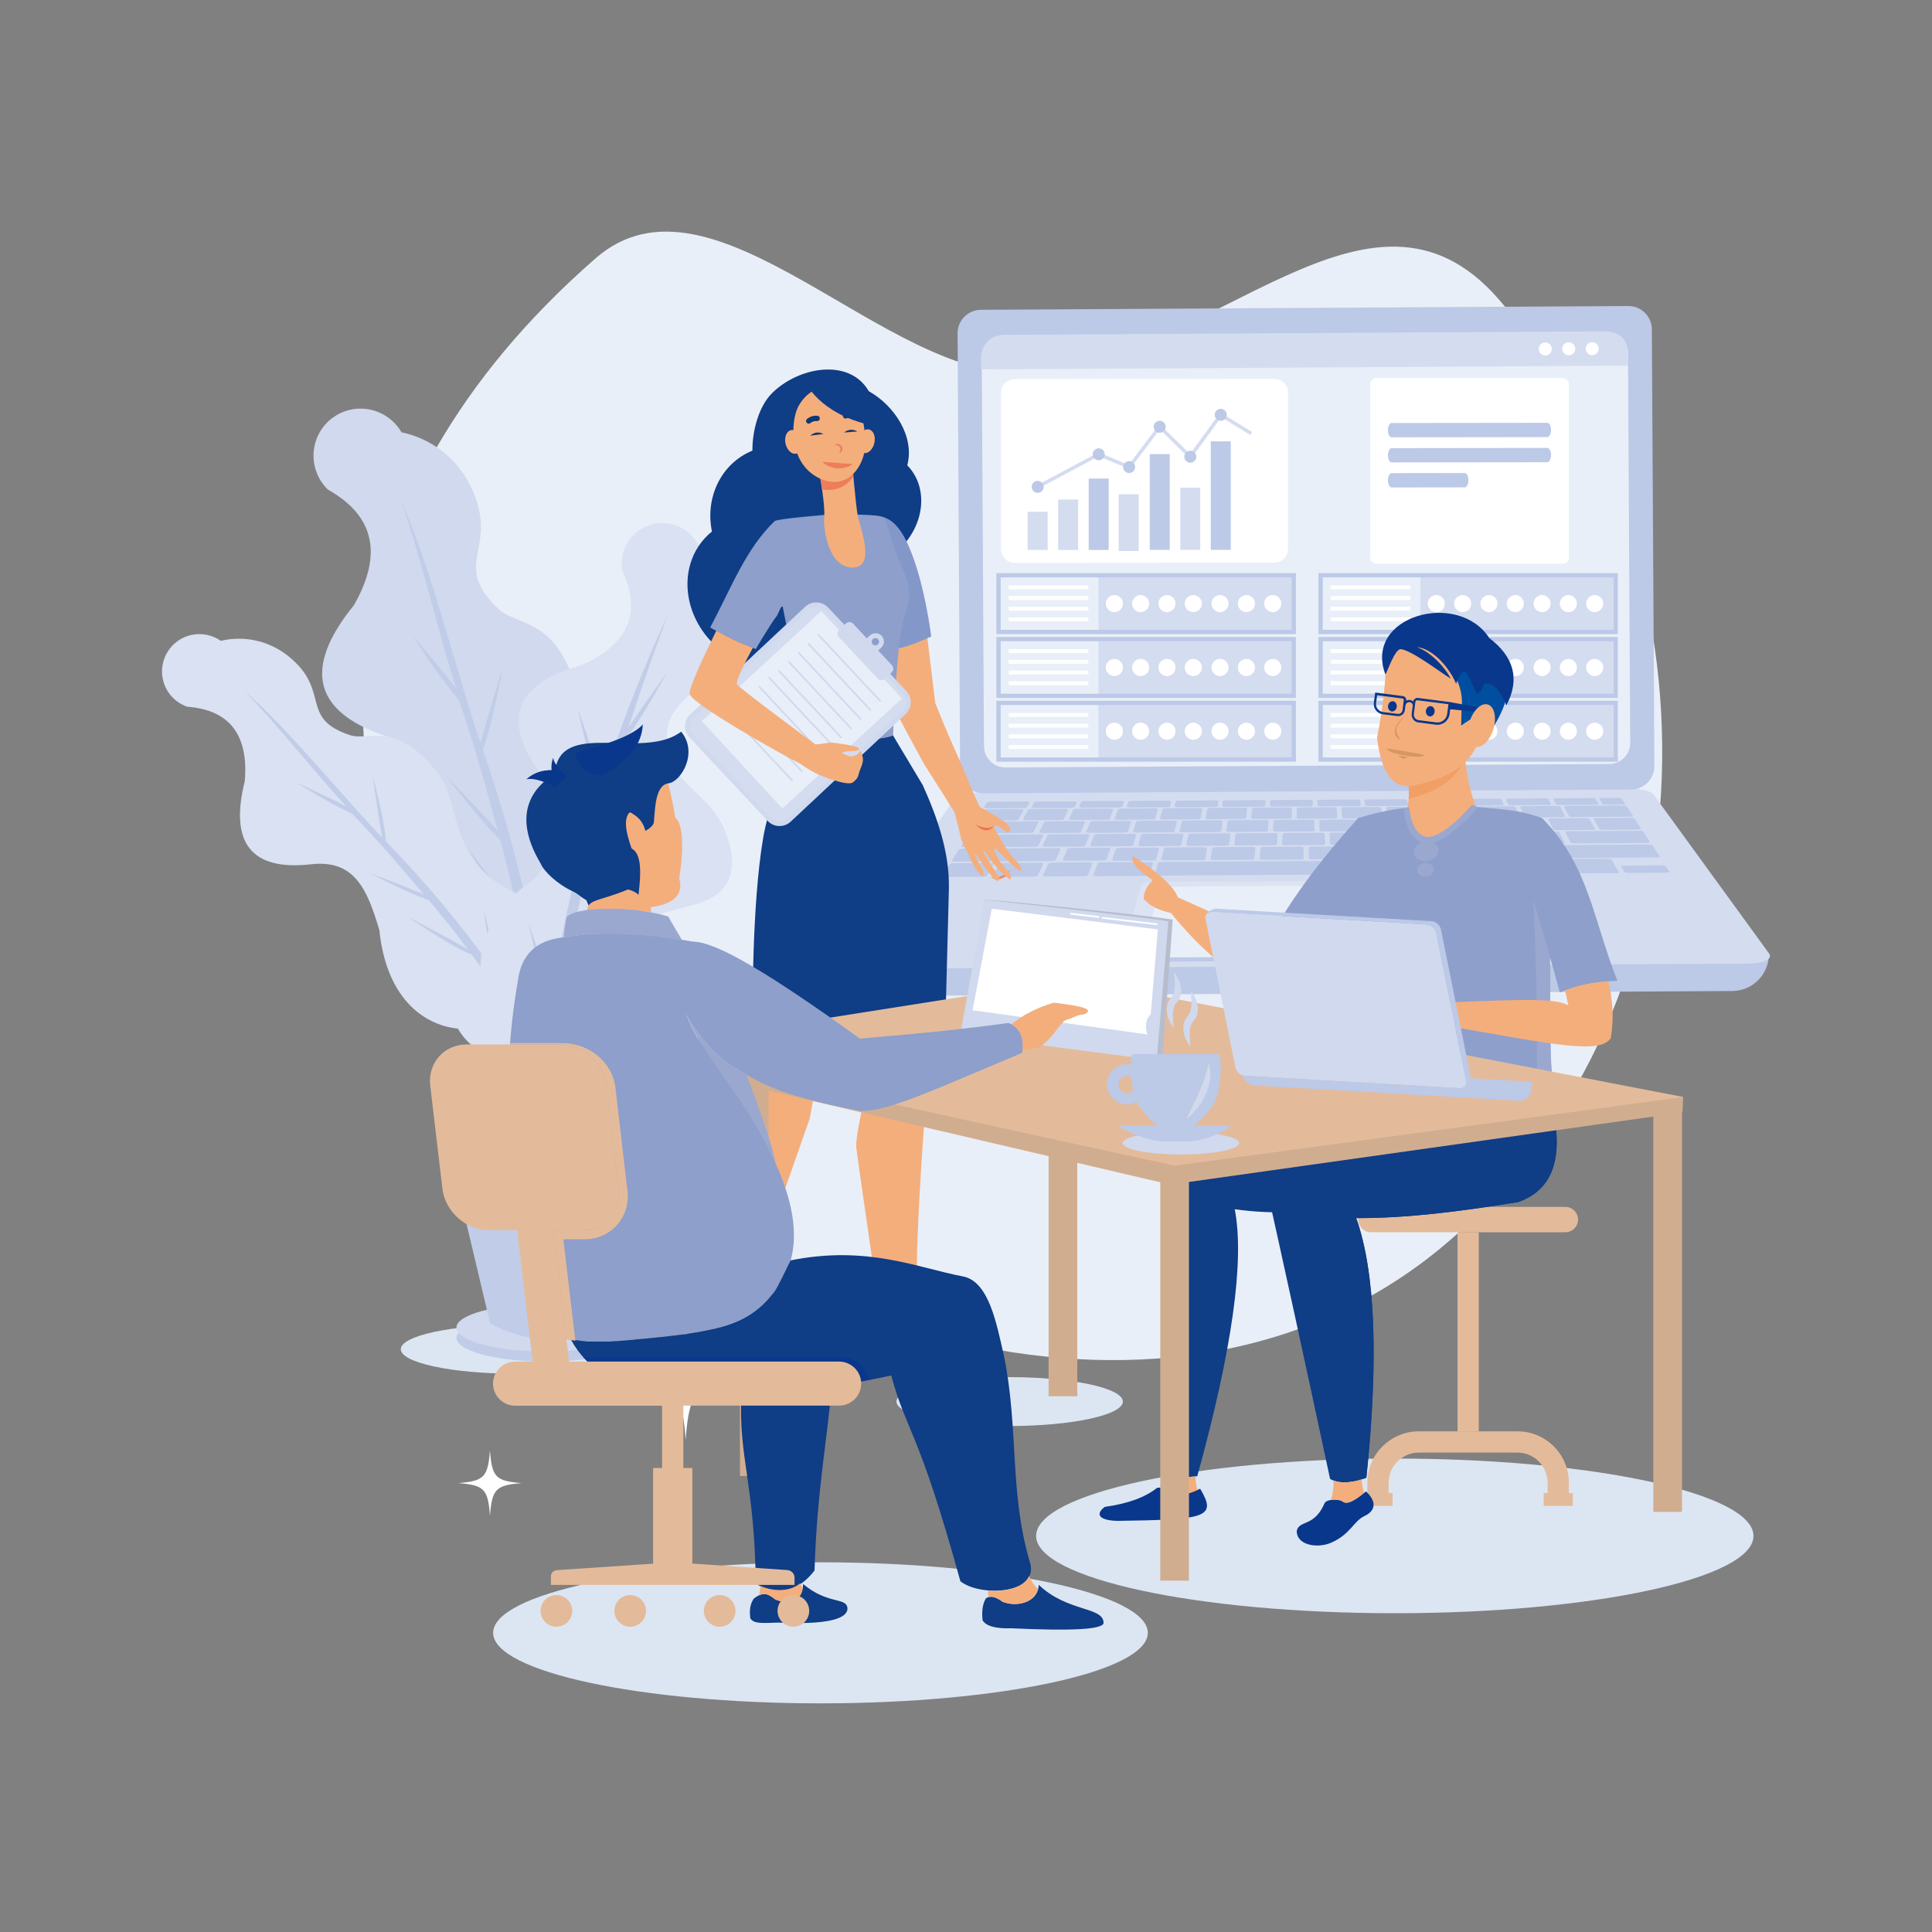
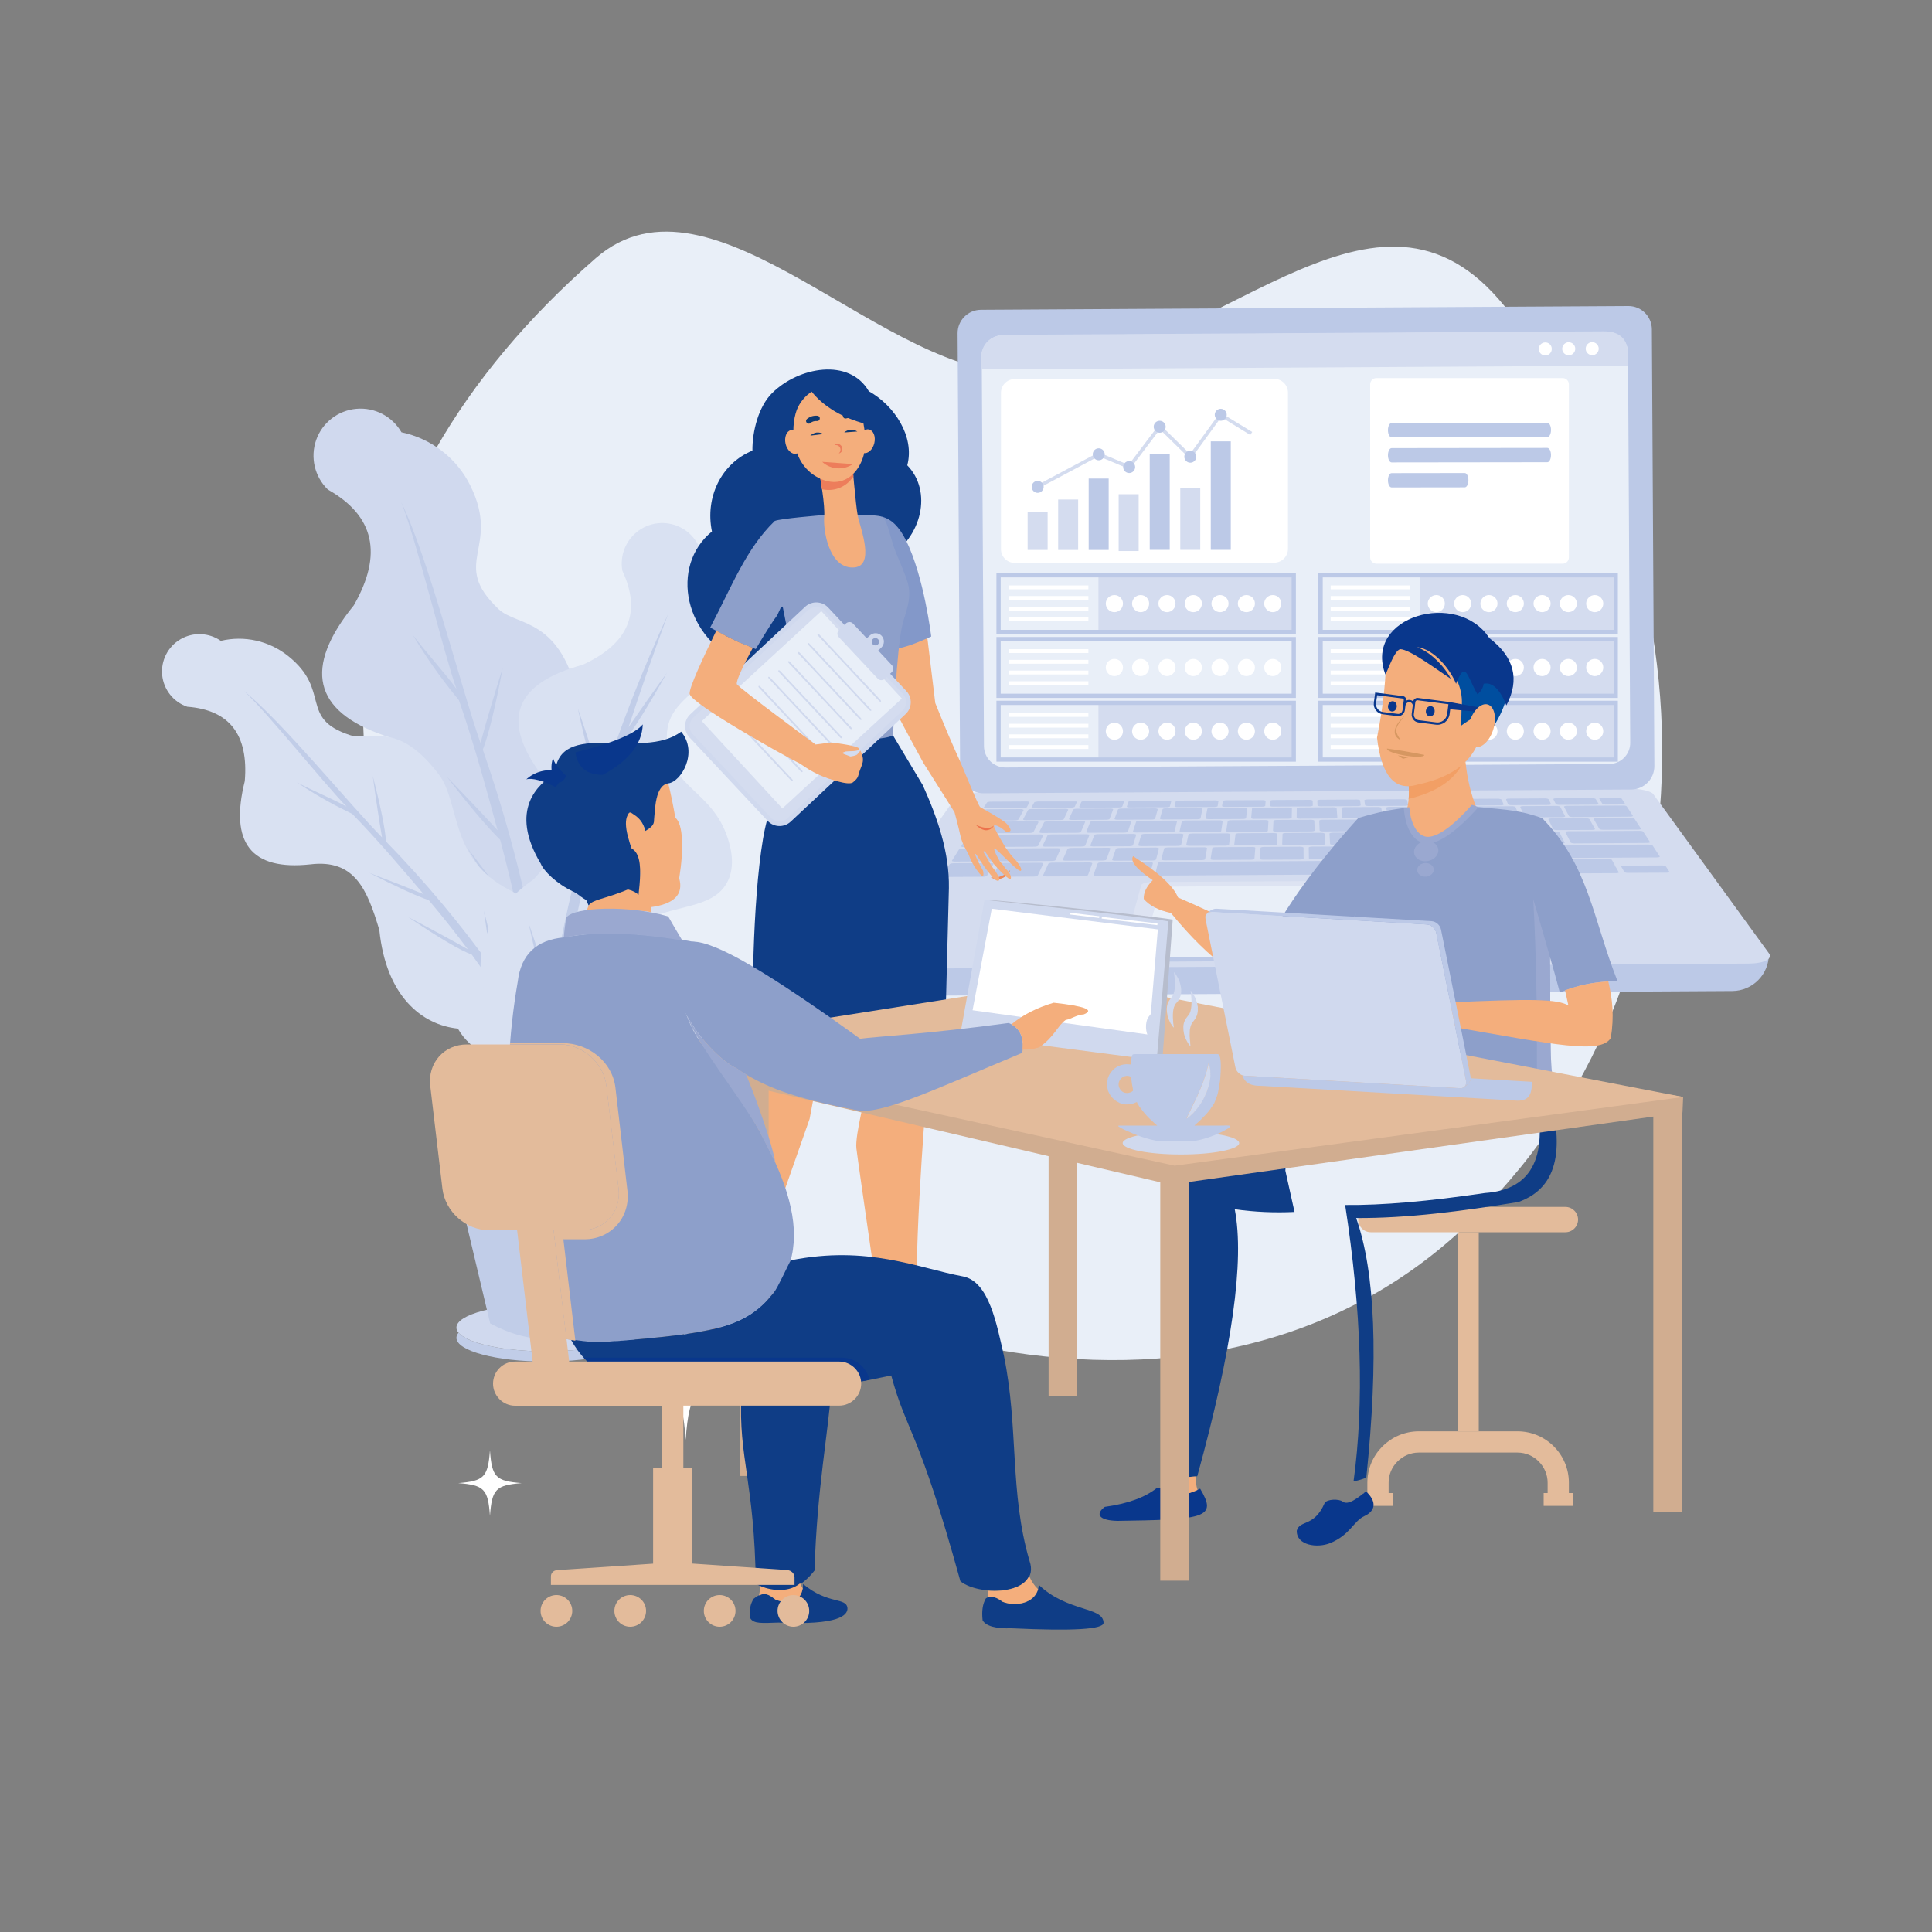
<svg xmlns="http://www.w3.org/2000/svg" enable-background="new 0 0 2000 2000" viewBox="0 0 2000 2000" id="data-analysis">
  <rect x="0" y="0" width="2000" height="2000" fill="#808080" stroke="none" />
-   <path fill="#dce6f2" fill-rule="evenodd" d="M532.1 1422c64.5 0 117.2-11.3 117.2-25.3s-52.6-25.3-117.2-25.3-117.2 11.4-117.2 25.3S467.5 1422 532.1 1422zM1045.2 1476.2c64.5 0 117.2-11.4 117.2-25.3 0-13.9-52.6-25.3-117.2-25.3-64.5 0-117.2 11.3-117.2 25.3C928 1464.9 980.7 1476.2 1045.2 1476.2zM1443.9 1670c204.5 0 371.3-36 371.3-80 0-44.1-166.8-80.1-371.3-80.1-204.5 0-371.3 36-371.3 80.1C1072.6 1634 1239.4 1670 1443.9 1670zM849.4 1763.3c186.6 0 338.8-32.8 338.8-73s-152.2-73-338.8-73-338.9 32.8-338.9 73S662.7 1763.3 849.4 1763.3z" clip-rule="evenodd" />
  <path fill="#e9eff8" fill-rule="evenodd" d="M616.7,267.3C738,161.6,917,395,1063.3,386.1c193.7-11.7,354.5-229.6,488.1-76.4   c234.4,269,232.3,727.9-49.5,973.4c-281.8,245.6-739.4,97.4-973.8-171.6C293.7,842.5,334.9,512.8,616.7,267.3z" clip-rule="evenodd" />
  <polygon fill="#dde3f2" fill-rule="evenodd" points="1157.8 909.5 1568.6 912.7 1566.3 998.8 1130.6 999.9" clip-rule="evenodd" />
  <path fill="#bcc9e7" fill-rule="evenodd" d="M1793.2,1025.9l-883.1,5.1c-21.1,0.1-38.2-16.9-38.4-37.9l0,0l959.4-5.5    C1831.3,1008.6,1814.3,1025.8,1793.2,1025.9z" clip-rule="evenodd" />
  <path fill="#d4dcef" fill-rule="evenodd" d="M1686.3,816.4l-672.4,4c-2.9,0-5.8,0.2-8.5,0.5c-2.7,0.3-5.3,0.7-7.5,1.3c-2.3,0.5-4.2,1.2-5.8,1.8    c-1.6,0.7-2.7,1.5-3.3,2.2L871.5,992.7c-1,1.4-1.1,2.8-0.6,4c0.6,1.2,1.9,2.3,3.8,3.3c1.9,0.9,4.5,1.7,7.5,2.2    c3.1,0.5,6.6,0.8,10.6,0.8c0,0,0,0,0,0c0,0,0,0,0,0h0c0,0,0,0,0,0l917.3-5.5c4,0,7.5-0.3,10.6-0.9c3.1-0.5,5.6-1.3,7.5-2.3    c1.9-0.9,3.2-2.1,3.7-3.3c0.6-1.2,0.4-2.6-0.6-4l-119.9-165c-0.6-0.8-1.7-1.5-3.3-2.2c-1.6-0.7-3.5-1.3-5.8-1.8    c-2.3-0.5-4.8-0.9-7.5-1.2C1692.1,816.5,1689.2,816.4,1686.3,816.4L1686.3,816.4L1686.3,816.4z M1170.5,995.7    c-1.5,0-3-0.1-4.2-0.3c-1.3-0.2-2.4-0.5-3.3-0.8c-0.9-0.4-1.6-0.8-2-1.3c-0.4-0.5-0.6-1-0.4-1.6l20.8-75.4    c0.1-0.4,0.5-0.8,1.1-1.2c0.6-0.4,1.4-0.7,2.4-1c1-0.3,2.1-0.5,3.3-0.7c1.2-0.2,2.5-0.3,3.9-0.3l317.8-1.9c0,0,0,0,0,0h0    c0,0,0,0,0,0c0,0,0,0,0,0c1.3,0,2.6,0.1,3.8,0.2c1.2,0.1,2.3,0.4,3.3,0.6c1,0.3,1.8,0.6,2.4,1c0.6,0.4,1,0.8,1.1,1.2l22,75.1    c0.2,0.6,0,1.1-0.4,1.6c-0.4,0.5-1.1,0.9-2,1.3c-0.9,0.4-2,0.7-3.3,0.9c-1.3,0.2-2.7,0.3-4.2,0.3L1170.5,995.7z" clip-rule="evenodd" />
  <path fill="#bcc9e7" fill-rule="evenodd" d="M1688.5,817.3l-670.2,3.9c-13.4,0.1-24.3-10.7-24.4-24.1l-2.6-452c-0.1-13.4,10.7-24.3,24.1-24.4l670.2-3.9    c13.4-0.1,24.3,10.7,24.4,24.1l2.6,452C1712.7,806.3,1701.9,817.3,1688.5,817.3z" clip-rule="evenodd" />
  <path fill="#e9eff8" fill-rule="evenodd" d="m1665.7 790.9-624.8 3.6c-12.2.1-22.2-9.8-22.3-22l-2.3-403.2c-.1-12.2 9.8-22.2 22-22.2l624.8-3.6c12.2-.1 22.2 9.8 22.2 22l2.3 403.2C1687.8 780.9 1677.9 790.9 1665.7 790.9zM1491.9 916.1C1491.8 916.1 1491.8 916.1 1491.9 916.1L1491.9 916.1C1491.8 916.1 1491.8 916.1 1491.9 916.1L1491.9 916.1l-281.8 1.7c-1.2 0-2.3.1-3.4.2-1.1.1-2.1.4-2.9.6-.9.3-1.6.6-2.1.9-.5.3-.9.7-1 1.1l-18.5 66.9c-.1.5 0 1 .4 1.4.4.4 1 .8 1.8 1.1.8.3 1.8.6 2.9.7 1.1.2 2.4.3 3.8.3l320.9-1.9c1.4 0 2.6-.1 3.8-.3 1.1-.2 2.1-.5 2.9-.8.8-.3 1.4-.7 1.8-1.1.4-.4.5-.9.4-1.4l-19.5-66.6c-.1-.4-.5-.7-1-1.1-.5-.3-1.2-.6-2.1-.9-.9-.2-1.8-.4-2.9-.6C1494.2 916.2 1493 916.1 1491.9 916.1L1491.9 916.1z" clip-rule="evenodd" />
  <path fill="#bcc9e7" fill-rule="evenodd" d="M1599.5,826.5l-37.6,0.2c-0.4,0-0.9,0-1.2,0.1c-0.4,0-0.7,0.1-0.9,0.2c-0.3,0.1-0.5,0.2-0.6,0.3     c-0.1,0.1-0.2,0.2-0.1,0.3l2,4.9c0.1,0.1,0.2,0.2,0.4,0.4c0.2,0.1,0.5,0.2,0.8,0.3c0.3,0.1,0.7,0.1,1.1,0.2     c0.4,0,0.9,0.1,1.3,0.1l38.1-0.2c0.5,0,0.9,0,1.2-0.1c0.4-0.1,0.7-0.1,0.9-0.2c0.3-0.1,0.5-0.2,0.6-0.3c0.1-0.1,0.1-0.2,0.1-0.4     l-2.5-4.9c-0.1-0.1-0.2-0.2-0.4-0.3c-0.2-0.1-0.5-0.2-0.8-0.3c-0.3-0.1-0.7-0.1-1.1-0.2C1600.4,826.5,1600,826.5,1599.5,826.5     L1599.5,826.5L1599.5,826.5z M1114,829.7l-39.8,0l-3.3,0.6l-3.1,5.3l2.7,0.9l38.2-0.2l3.7-0.9     C1114.6,830.5,1115.3,830.1,1114,829.7L1114,829.7z M1721,895.9l-40.3,0.2c-0.4,0-0.8,0-1.1,0.1c-0.3,0-0.6,0.1-0.8,0.2     c-0.2,0.1-0.4,0.2-0.5,0.3c-0.1,0.1-0.1,0.2,0,0.4l3.2,5.5c0.1,0.1,0.2,0.3,0.4,0.4c0.2,0.1,0.5,0.2,0.8,0.3     c0.3,0.1,0.7,0.1,1.1,0.2c0.4,0,0.8,0.1,1.2,0.1l40.8-0.2c0.4,0,0.8,0,1.1-0.1c0.3,0,0.6-0.1,0.8-0.2c0.2-0.1,0.4-0.2,0.4-0.3     c0.1-0.1,0.1-0.2,0-0.4l-3.6-5.5c-0.1-0.1-0.2-0.2-0.5-0.4c-0.2-0.1-0.5-0.2-0.8-0.3c-0.3-0.1-0.7-0.1-1.1-0.2     C1721.8,895.9,1721.4,895.9,1721,895.9L1721,895.9L1721,895.9z M1665.2,889l-39.8,0.2c-0.4,0-0.8,0-1.1,0.1     c-0.3,0-0.6,0.1-0.8,0.2c-0.2,0.1-0.4,0.2-0.5,0.3c-0.1,0.1-0.1,0.2-0.1,0.3l2.6,5.4c0.1,0.1,0.2,0.2,0.4,0.4     c0.2,0.1,0.5,0.2,0.8,0.3c0.3,0.1,0.7,0.1,1,0.2c0.4,0,0.7,0.1,1.1,0.1c-0.4,0-0.7,0-1,0.1c-0.3,0-0.6,0.1-0.8,0.2     c-0.2,0.1-0.4,0.2-0.5,0.3c-0.1,0.1-0.1,0.2-0.1,0.4l2.7,5.6c0.1,0.1,0.2,0.3,0.4,0.4c0.2,0.1,0.5,0.2,0.8,0.3     c0.3,0.1,0.7,0.2,1,0.2c0.4,0,0.8,0.1,1.2,0.1l40.8-0.2c0.4,0,0.8,0,1.1-0.1c0.3,0,0.6-0.1,0.8-0.2c0.2-0.1,0.4-0.2,0.5-0.3     c0.1-0.1,0.1-0.2,0-0.4l-3.1-5.5c-0.1-0.1-0.2-0.2-0.4-0.4c-0.2-0.1-0.5-0.2-0.8-0.3c-0.3-0.1-0.7-0.1-1-0.2     c-0.3,0-0.7-0.1-1.1-0.1c0.4,0,0.7,0,1-0.1c0.3,0,0.6-0.1,0.8-0.2c0.2-0.1,0.4-0.2,0.5-0.3c0.1-0.1,0.1-0.2,0-0.4l-3.1-5.4     c-0.1-0.1-0.2-0.2-0.4-0.3c-0.2-0.1-0.5-0.2-0.8-0.3c-0.3-0.1-0.7-0.1-1-0.2C1666,889,1665.6,889,1665.2,889L1665.2,889     L1665.2,889z M1628.9,896.5l40.3-0.2l0,0l0,0L1628.9,896.5L1628.9,896.5z M1669.2,896.2l-40.3,0.2L1669.2,896.2L1669.2,896.2z      M1669.3,896.2L1669.3,896.2L1669.3,896.2L1669.3,896.2L1669.3,896.2L1669.3,896.2L1669.3,896.2L1669.3,896.2L1669.3,896.2     L1669.3,896.2L1669.3,896.2z M1616.9,896.5L1616.9,896.5c0.4,0,0.8,0,1.2,0.1c0.4,0,0.7,0.1,1,0.2c0.3,0.1,0.6,0.2,0.8,0.3     c0.2,0.1,0.3,0.2,0.4,0.4l2.6,5.6c0.1,0.1,0,0.3-0.1,0.4c-0.1,0.1-0.3,0.2-0.5,0.3c-0.2,0.1-0.5,0.2-0.8,0.2     c-0.3,0.1-0.7,0.1-1.1,0.1l-40.8,0.2c-0.4,0-0.8,0-1.2-0.1c-0.4,0-0.7-0.1-1-0.2c-0.3-0.1-0.6-0.2-0.8-0.3     c-0.2-0.1-0.3-0.2-0.4-0.4l-2.2-5.6c0-0.1,0-0.2,0.1-0.4c0.1-0.1,0.3-0.2,0.5-0.3c0.2-0.1,0.5-0.2,0.9-0.2     c0.3-0.1,0.7-0.1,1.1-0.1L1616.9,896.5L1616.9,896.5z M1675.6,826.1l-17.9,0.1c-0.4,0-0.7,0-1,0.1c-0.3,0-0.5,0.1-0.7,0.1     c-0.2,0.1-0.3,0.1-0.4,0.2c-0.1,0.1-0.1,0.2,0,0.3l3.2,5.2c0.1,0.1,0.2,0.2,0.4,0.3c0.2,0.1,0.4,0.2,0.7,0.2     c0.3,0.1,0.6,0.1,0.9,0.2c0.3,0,0.7,0.1,1.1,0.1l18.2-0.1c0.4,0,0.7,0,1-0.1c0.3,0,0.5-0.1,0.7-0.2c0.2-0.1,0.3-0.1,0.4-0.2     c0.1-0.1,0.1-0.2,0-0.3l-3.4-5.2c-0.1-0.1-0.2-0.2-0.4-0.3c-0.2-0.1-0.4-0.2-0.7-0.2c-0.3-0.1-0.6-0.1-0.9-0.1     C1676.3,826.1,1676,826.1,1675.6,826.1L1675.6,826.1L1675.6,826.1z M1160.6,829.1l-37.6,0.2c-0.5,0-0.9,0-1.3,0.1     c-0.4,0-0.8,0.1-1.1,0.2c-0.3,0.1-0.6,0.2-0.8,0.3c-0.2,0.1-0.4,0.2-0.4,0.3l-2.2,4.9c-0.1,0.1,0,0.2,0.1,0.4     c0.1,0.1,0.3,0.2,0.6,0.3c0.3,0.1,0.6,0.1,1,0.2c0.4,0,0.8,0.1,1.2,0.1l38.1-0.2c0.5,0,0.9,0,1.3-0.1c0.4,0,0.8-0.1,1.1-0.2     c0.3-0.1,0.6-0.2,0.8-0.3c0.2-0.1,0.3-0.2,0.4-0.4l1.7-4.9c0-0.1,0-0.2-0.1-0.3c-0.1-0.1-0.3-0.2-0.6-0.3c-0.3-0.1-0.6-0.1-1-0.2     C1161.5,829.1,1161.1,829.1,1160.6,829.1L1160.6,829.1L1160.6,829.1z M1648.3,826.2l-37.6,0.2c-0.4,0-0.9,0-1.2,0.1     c-0.4,0-0.7,0.1-0.9,0.2c-0.3,0.1-0.4,0.2-0.5,0.3c-0.1,0.1-0.1,0.2-0.1,0.3l2.5,4.9c0.1,0.1,0.2,0.2,0.4,0.4     c0.2,0.1,0.5,0.2,0.8,0.3c0.3,0.1,0.7,0.1,1.1,0.2c0.4,0,0.9,0.1,1.3,0.1l38.1-0.2c0.5,0,0.9,0,1.2-0.1c0.4-0.1,0.7-0.1,0.9-0.2     c0.3-0.1,0.4-0.2,0.5-0.3s0.1-0.2,0-0.4l-3-4.9c-0.1-0.1-0.2-0.2-0.5-0.3c-0.2-0.1-0.5-0.2-0.9-0.3c-0.3-0.1-0.7-0.1-1.1-0.2     C1649.2,826.2,1648.7,826.2,1648.3,826.2L1648.3,826.2L1648.3,826.2z M1056.8,837.6l-34.6,0.2c-0.5,0-0.9,0-1.3,0.1     c-0.4,0-0.8,0.1-1.2,0.2c-0.4,0.1-0.6,0.2-0.9,0.3c-0.2,0.1-0.4,0.2-0.5,0.4l-6.1,9.7c-0.1,0.1-0.1,0.3,0,0.4     c0.1,0.1,0.3,0.2,0.5,0.3c0.3,0.1,0.6,0.2,0.9,0.2c0.4,0,0.8,0.1,1.3,0.1l35.4-0.2c0.5,0,0.9,0,1.4-0.1c0.4-0.1,0.8-0.1,1.2-0.2     c0.4-0.1,0.7-0.2,0.9-0.3c0.2-0.1,0.4-0.2,0.5-0.4l5.3-9.6c0.1-0.1,0-0.3-0.1-0.4c-0.1-0.1-0.3-0.2-0.6-0.3     c-0.3-0.1-0.6-0.1-0.9-0.2C1057.7,837.6,1057.2,837.6,1056.8,837.6L1056.8,837.6z M1448.2,890.8l-245.5,1.5c-0.5,0-1,0-1.5,0.1     c-0.4,0.1-0.9,0.1-1.2,0.2c-0.4,0.1-0.7,0.2-0.9,0.4c-0.2,0.1-0.4,0.3-0.4,0.4l-3,11.8c0,0.2,0,0.3,0.2,0.5     c0.2,0.1,0.4,0.3,0.7,0.4c0.3,0.1,0.7,0.2,1.1,0.2c0.4,0.1,0.9,0.1,1.4,0.1l251.6-1.5c0.5,0,1,0,1.5-0.1c0.4-0.1,0.8-0.1,1.1-0.3     c0.3-0.1,0.6-0.2,0.7-0.4c0.2-0.1,0.2-0.3,0.2-0.5l-2.2-11.8c0-0.2-0.2-0.3-0.4-0.4c-0.2-0.1-0.5-0.2-0.9-0.3     c-0.4-0.1-0.8-0.2-1.2-0.2C1449.2,890.9,1448.8,890.8,1448.2,890.8L1448.2,890.8L1448.2,890.8z M1562.9,890.2l-38.3,0.2     c-0.5,0-1,0-1.4,0.1c-0.4,0.1-0.8,0.1-1.1,0.2c-0.3,0.1-0.5,0.2-0.7,0.4c-0.1,0.1-0.2,0.3-0.1,0.4l3.6,11.8     c0,0.2,0.2,0.3,0.4,0.5c0.2,0.1,0.5,0.3,0.9,0.4c0.4,0.1,0.8,0.2,1.3,0.2c0.5,0.1,1,0.1,1.5,0.1l39.3-0.2c0.5,0,1,0,1.4-0.1     c0.4-0.1,0.8-0.1,1.1-0.3c0.3-0.1,0.5-0.2,0.7-0.4c0.1-0.1,0.2-0.3,0.1-0.5l-4.6-11.8c-0.1-0.2-0.2-0.3-0.5-0.4     c-0.2-0.1-0.6-0.3-0.9-0.4c-0.4-0.1-0.8-0.2-1.2-0.2C1563.9,890.2,1563.4,890.2,1562.9,890.2L1562.9,890.2L1562.9,890.2z      M1510.9,890.5l-49.8,0.3c-0.5,0-1,0-1.4,0.1c-0.4,0.1-0.8,0.1-1.1,0.2c-0.3,0.1-0.6,0.2-0.7,0.4c-0.2,0.1-0.2,0.3-0.2,0.4     l2.3,11.8c0,0.2,0.2,0.3,0.4,0.5c0.2,0.1,0.5,0.3,0.9,0.4c0.4,0.1,0.8,0.2,1.2,0.2c0.5,0.1,1,0.1,1.5,0.1l51-0.3     c0.5,0,1,0,1.4-0.1c0.4-0.1,0.8-0.2,1.1-0.3c0.3-0.1,0.5-0.2,0.7-0.4c0.1-0.1,0.2-0.3,0.2-0.5l-3.5-11.8c0-0.2-0.2-0.3-0.4-0.4     c-0.2-0.1-0.5-0.3-0.9-0.4c-0.4-0.1-0.8-0.2-1.2-0.2C1511.9,890.5,1511.4,890.5,1510.9,890.5L1510.9,890.5L1510.9,890.5z      M1190.2,892.4l-49.8,0.3c-0.5,0-1,0-1.5,0.1c-0.5,0.1-0.9,0.1-1.2,0.2c-0.4,0.1-0.7,0.2-0.9,0.4c-0.2,0.1-0.4,0.3-0.5,0.4     l-4.3,11.9c-0.1,0.2,0,0.3,0.1,0.5c0.1,0.1,0.4,0.3,0.7,0.4c0.3,0.1,0.7,0.2,1.1,0.3c0.4,0,0.9,0.1,1.4,0.1l51.1-0.3     c0.5,0,1,0,1.5-0.1c0.5-0.1,0.9-0.2,1.2-0.3s0.7-0.2,0.9-0.4c0.2-0.1,0.4-0.3,0.4-0.5l3.1-11.8c0-0.2,0-0.3-0.2-0.4     c-0.1-0.1-0.4-0.3-0.7-0.4c-0.3-0.1-0.7-0.2-1.1-0.2C1191.2,892.4,1190.7,892.4,1190.2,892.4L1190.2,892.4L1190.2,892.4z      M1127.7,892.8l-38.2,0.2c-0.5,0-1,0-1.5,0.1c-0.5,0.1-0.9,0.1-1.3,0.3c-0.4,0.1-0.7,0.2-1,0.4c-0.2,0.1-0.4,0.3-0.5,0.4     l-5.4,11.9c-0.1,0.2,0,0.3,0.1,0.5c0.1,0.1,0.3,0.3,0.6,0.4c0.3,0.1,0.7,0.2,1.1,0.2c0.4,0.1,0.9,0.1,1.4,0.1l39.1-0.2     c0.5,0,1,0,1.5-0.1c0.5-0.1,0.9-0.2,1.3-0.3c0.4-0.1,0.7-0.2,0.9-0.4c0.2-0.1,0.4-0.3,0.5-0.5l4.4-11.9c0.1-0.2,0-0.3-0.1-0.4     c-0.1-0.1-0.4-0.3-0.7-0.4c-0.3-0.1-0.7-0.2-1.1-0.2C1128.7,892.8,1128.2,892.7,1127.7,892.8L1127.7,892.8L1127.7,892.8z      M1076.8,893.1L1076.8,893.1c0.5,0,1,0,1.4,0.1c0.4,0,0.8,0.1,1,0.2s0.5,0.2,0.6,0.4c0.1,0.1,0.2,0.3,0.1,0.4l-5.5,11.9     c-0.1,0.2-0.3,0.3-0.5,0.5c-0.3,0.1-0.6,0.3-1,0.4c-0.4,0.1-0.8,0.2-1.3,0.3c-0.5,0.1-1,0.1-1.5,0.1l-39.2,0.2     c-0.5,0-1,0-1.4-0.1c-0.4-0.1-0.8-0.1-1-0.2s-0.5-0.2-0.6-0.4c-0.1-0.1-0.1-0.3,0-0.5l6.4-11.9c0.1-0.2,0.3-0.3,0.5-0.4     c0.3-0.1,0.6-0.3,1-0.4c0.4-0.1,0.8-0.2,1.3-0.3c0.5-0.1,1-0.1,1.5-0.1L1076.8,893.1L1076.8,893.1z M1025.6,893.4l-38.2,0.2     c-0.5,0-1,0-1.5,0.1c-0.5,0.1-0.9,0.1-1.3,0.2c-0.4,0.1-0.7,0.2-1,0.4c-0.3,0.1-0.5,0.3-0.6,0.4l-7.5,11.9     c-0.1,0.2-0.1,0.3,0,0.5c0.1,0.1,0.3,0.3,0.6,0.4c0.3,0.1,0.6,0.2,1,0.2c0.4,0.1,0.9,0.1,1.4,0.1l39.1-0.2c0.5,0,1,0,1.5-0.1     c0.5-0.1,0.9-0.2,1.3-0.3c0.4-0.1,0.7-0.2,1-0.4c0.3-0.1,0.5-0.3,0.5-0.5l6.6-11.9c0.1-0.2,0.1-0.3,0-0.4     c-0.1-0.1-0.3-0.3-0.6-0.3c-0.3-0.1-0.6-0.2-1-0.2C1026.6,893.4,1026.1,893.4,1025.6,893.4L1025.6,893.4L1025.6,893.4z      M1094.6,878l-97.8,0.6c-0.5,0-1,0-1.4,0.1c-0.5,0.1-0.9,0.1-1.3,0.2c-0.4,0.1-0.7,0.2-1,0.3c-0.3,0.1-0.5,0.3-0.5,0.4l-7.1,11.3     c-0.1,0.2-0.1,0.3,0,0.4c0.1,0.1,0.3,0.3,0.6,0.3c0.3,0.1,0.6,0.2,1,0.2c0.4,0.1,0.9,0.1,1.4,0.1l100.1-0.6c0.5,0,1,0,1.5-0.1     c0.5-0.1,0.9-0.1,1.3-0.2c0.4-0.1,0.7-0.2,0.9-0.4c0.2-0.1,0.4-0.3,0.5-0.4l5-11.2c0.1-0.2,0-0.3-0.1-0.4     c-0.1-0.1-0.3-0.2-0.6-0.3c-0.3-0.1-0.6-0.2-1-0.2C1095.6,878,1095.1,878,1094.6,878L1094.6,878L1094.6,878z M1076.9,863.8     l-71.1,0.4c-0.5,0-1,0-1.4,0.1c-0.4,0.1-0.9,0.1-1.2,0.2c-0.4,0.1-0.7,0.2-0.9,0.3c-0.2,0.1-0.4,0.3-0.5,0.4l-6.7,10.7     c-0.1,0.1-0.1,0.3,0,0.4c0.1,0.1,0.3,0.2,0.5,0.3s0.6,0.2,1,0.2c0.4,0.1,0.8,0.1,1.3,0.1l72.8-0.4c0.5,0,1,0,1.4-0.1     c0.5-0.1,0.9-0.1,1.2-0.2c0.4-0.1,0.7-0.2,0.9-0.3c0.2-0.1,0.4-0.3,0.5-0.4l5.2-10.7c0.1-0.1,0-0.3-0.1-0.4     c-0.1-0.1-0.3-0.2-0.6-0.3c-0.3-0.1-0.6-0.2-1-0.2C1077.8,863.9,1077.4,863.8,1076.9,863.8L1076.9,863.8L1076.9,863.8z      M1146.5,877.6l-37.4,0.2c-0.5,0-1,0-1.4,0.1c-0.4,0.1-0.9,0.1-1.2,0.2c-0.4,0.1-0.7,0.2-0.9,0.3c-0.2,0.1-0.4,0.3-0.5,0.4     l-4.9,11.2c-0.1,0.2,0,0.3,0.1,0.4c0.1,0.1,0.3,0.3,0.6,0.3c0.3,0.1,0.6,0.2,1,0.2c0.4,0.1,0.9,0.1,1.4,0.1c0,0,0,0,0,0h0     c0,0,0,0,0,0h0l38.2-0.2c0.5,0,1,0,1.4-0.1c0.5-0.1,0.9-0.1,1.2-0.2c0.4-0.1,0.7-0.2,0.9-0.4c0.2-0.1,0.4-0.3,0.4-0.4l4-11.2     c0-0.2,0-0.3-0.1-0.4c-0.1-0.1-0.4-0.2-0.6-0.3c-0.3-0.1-0.6-0.2-1.1-0.2C1147.4,877.7,1147,877.6,1146.5,877.6L1146.5,877.6     L1146.5,877.6z M1196.3,877.4L1196.3,877.4c0.5,0,0.9,0,1.4,0.1c0.4,0,0.8,0.1,1.1,0.2c0.3,0.1,0.5,0.2,0.7,0.3     c0.1,0.1,0.2,0.3,0.2,0.4l-2.9,11.2c0,0.2-0.2,0.3-0.4,0.4c-0.2,0.1-0.5,0.3-0.9,0.4c-0.4,0.1-0.8,0.2-1.2,0.3     c-0.4,0.1-0.9,0.1-1.4,0.1l-38.3,0.2c-0.5,0-1,0-1.4-0.1c-0.4,0-0.8-0.1-1.1-0.2c-0.3-0.1-0.5-0.2-0.7-0.3     c-0.1-0.1-0.2-0.3-0.1-0.4l3.8-11.2c0-0.1,0.2-0.3,0.4-0.4c0.2-0.1,0.5-0.2,0.9-0.3c0.4-0.1,0.8-0.2,1.2-0.2     c0.4-0.1,0.9-0.1,1.4-0.1L1196.3,877.4L1196.3,877.4z M1246.2,877.1l-37.3,0.2c-0.5,0-1,0-1.4,0.1c-0.4,0.1-0.8,0.1-1.2,0.2     c-0.3,0.1-0.6,0.2-0.8,0.3c-0.2,0.1-0.3,0.3-0.4,0.4l-2.9,11.2c0,0.2,0,0.3,0.2,0.4c0.2,0.1,0.4,0.3,0.7,0.4     c0.3,0.1,0.7,0.2,1.1,0.2c0.4,0.1,0.9,0.1,1.4,0.1l38.2-0.2c0.5,0,1,0,1.4-0.1c0.4-0.1,0.9-0.1,1.2-0.2c0.4-0.1,0.6-0.2,0.8-0.4     c0.2-0.1,0.3-0.3,0.4-0.4l1.9-11.2c0-0.1-0.1-0.3-0.2-0.4c-0.2-0.1-0.4-0.2-0.7-0.3c-0.3-0.1-0.7-0.2-1.1-0.2     C1247.1,877.1,1246.7,877.1,1246.2,877.1L1246.2,877.1L1246.2,877.1z M1296,876.8l-37.3,0.2c-0.5,0-1,0-1.4,0.1     c-0.4,0.1-0.8,0.1-1.2,0.2c-0.3,0.1-0.6,0.2-0.8,0.3c-0.2,0.1-0.3,0.3-0.3,0.4l-1.8,11.2c0,0.2,0.1,0.3,0.2,0.4     c0.2,0.1,0.4,0.3,0.7,0.3c0.3,0.1,0.7,0.2,1.1,0.2c0.4,0.1,0.9,0.1,1.4,0.1l38.3-0.2c0.5,0,1,0,1.4-0.1c0.4-0.1,0.8-0.1,1.2-0.2     c0.3-0.1,0.6-0.2,0.8-0.4c0.2-0.1,0.3-0.3,0.3-0.4l0.9-11.2c0-0.1-0.1-0.3-0.2-0.4c-0.2-0.1-0.4-0.2-0.7-0.3     c-0.3-0.1-0.7-0.2-1.1-0.2C1297,876.8,1296.5,876.7,1296,876.8L1296,876.8z M1345.9,876.5l-37.3,0.2c-0.5,0-1,0-1.4,0.1     c-0.4,0.1-0.8,0.1-1.2,0.2c-0.3,0.1-0.6,0.2-0.8,0.3c-0.2,0.1-0.3,0.3-0.3,0.4l-0.9,11.2c0,0.2,0.1,0.3,0.3,0.4     c0.2,0.1,0.4,0.3,0.8,0.4c0.3,0.1,0.7,0.2,1.1,0.2c0.4,0.1,0.9,0.1,1.4,0.1l38.2-0.2c0.5,0,1,0,1.4-0.1c0.4-0.1,0.8-0.1,1.2-0.2     c0.3-0.1,0.6-0.2,0.8-0.4c0.2-0.1,0.3-0.3,0.3-0.4l-0.1-11.2c0-0.1-0.1-0.3-0.3-0.4c-0.2-0.1-0.4-0.2-0.8-0.3     c-0.3-0.1-0.7-0.2-1.1-0.2C1346.8,876.5,1346.4,876.5,1345.9,876.5L1345.9,876.5L1345.9,876.5z M1395.7,876.2l-37.3,0.2     c-0.5,0-1,0-1.4,0.1c-0.4,0.1-0.8,0.1-1.1,0.2c-0.3,0.1-0.6,0.2-0.8,0.3c-0.2,0.1-0.3,0.3-0.3,0.4l0.2,11.2     c0,0.2,0.1,0.3,0.3,0.4c0.2,0.1,0.5,0.2,0.8,0.3c0.3,0.1,0.7,0.2,1.2,0.2c0.4,0.1,0.9,0.1,1.4,0.1l38.2-0.2c0.5,0,1,0,1.4-0.1     c0.4-0.1,0.8-0.1,1.1-0.2c0.3-0.1,0.6-0.2,0.8-0.4c0.2-0.1,0.3-0.3,0.2-0.4l-1.1-11.2c0-0.1-0.1-0.3-0.3-0.4     c-0.2-0.1-0.5-0.2-0.8-0.3c-0.3-0.1-0.7-0.2-1.2-0.2C1396.7,876.2,1396.2,876.2,1395.7,876.2L1395.7,876.2L1395.7,876.2z      M1445.6,875.9l-37.3,0.2c-0.5,0-1,0-1.4,0.1c-0.4,0.1-0.8,0.1-1.1,0.2c-0.3,0.1-0.6,0.2-0.7,0.3c-0.2,0.1-0.3,0.3-0.2,0.4     l1.2,11.2c0,0.2,0.1,0.3,0.3,0.4c0.2,0.1,0.5,0.2,0.8,0.3c0.3,0.1,0.8,0.2,1.2,0.2c0.4,0.1,0.9,0.1,1.4,0.1l38.2-0.2     c0.5,0,1,0,1.4-0.1c0.4-0.1,0.8-0.1,1.1-0.2c0.3-0.1,0.6-0.2,0.7-0.4c0.2-0.1,0.2-0.3,0.2-0.4l-2.1-11.2c0-0.2-0.2-0.3-0.4-0.4     c-0.2-0.1-0.5-0.2-0.8-0.3c-0.3-0.1-0.7-0.2-1.2-0.2C1446.5,875.9,1446.1,875.9,1445.6,875.9L1445.6,875.9L1445.6,875.9z      M1495.4,875.6l-37.3,0.2c-0.5,0-1,0-1.4,0.1c-0.4,0.1-0.8,0.1-1.1,0.2c-0.3,0.1-0.5,0.2-0.7,0.3c-0.2,0.1-0.2,0.3-0.2,0.4     l2.2,11.2c0,0.2,0.2,0.3,0.4,0.4c0.2,0.1,0.5,0.2,0.8,0.3c0.4,0.1,0.8,0.2,1.2,0.2c0.4,0,0.9,0.1,1.4,0.1l38.2-0.2     c0.5,0,1,0,1.4-0.1c0.4-0.1,0.8-0.1,1.1-0.2c0.3-0.1,0.5-0.2,0.7-0.4c0.2-0.1,0.2-0.3,0.2-0.4l-3.1-11.2c0-0.1-0.2-0.3-0.4-0.4     c-0.2-0.1-0.5-0.2-0.9-0.3s-0.8-0.2-1.2-0.2C1496.4,875.6,1495.9,875.6,1495.4,875.6L1495.4,875.6L1495.4,875.6z M1545.3,875.3     C1545.3,875.3,1545.3,875.3,1545.3,875.3C1545.3,875.3,1545.3,875.3,1545.3,875.3C1545.3,875.3,1545.3,875.3,1545.3,875.3     C1545.3,875.3,1545.3,875.3,1545.3,875.3l-37.4,0.2c-0.5,0-1,0-1.4,0.1c-0.4,0.1-0.8,0.1-1.1,0.2c-0.3,0.1-0.5,0.2-0.7,0.3     c-0.1,0.1-0.2,0.3-0.2,0.4l3.2,11.2c0,0.2,0.2,0.3,0.4,0.4c0.2,0.1,0.5,0.2,0.9,0.3c0.4,0.1,0.8,0.2,1.2,0.2     c0.5,0.1,0.9,0.1,1.4,0.1l38.2-0.2c0.5,0,1,0,1.4-0.1c0.4-0.1,0.8-0.1,1.1-0.2c0.3-0.1,0.5-0.2,0.7-0.4c0.1-0.1,0.2-0.3,0.1-0.4     l-4.1-11.2c-0.1-0.2-0.2-0.3-0.4-0.4c-0.2-0.1-0.5-0.2-0.9-0.3c-0.3-0.1-0.8-0.2-1.2-0.2C1546.3,875.3,1545.8,875.3,1545.3,875.3     L1545.3,875.3L1545.3,875.3z M1595.1,875l-37.3,0.2c-0.5,0-0.9,0-1.4,0.1c-0.4,0.1-0.8,0.1-1,0.2c-0.3,0.1-0.5,0.2-0.6,0.3     c-0.1,0.1-0.2,0.3-0.1,0.4l4.2,11.2c0.1,0.2,0.2,0.3,0.4,0.4c0.2,0.1,0.5,0.3,0.9,0.3c0.4,0.1,0.8,0.2,1.2,0.2     c0.5,0.1,0.9,0.1,1.5,0.1l38.2-0.2c0.5,0,1,0,1.4-0.1c0.4-0.1,0.8-0.1,1.1-0.2c0.3-0.1,0.5-0.2,0.6-0.4c0.1-0.1,0.2-0.3,0.1-0.4     l-5.1-11.2c-0.1-0.1-0.2-0.3-0.5-0.4c-0.2-0.1-0.5-0.2-0.9-0.3c-0.4-0.1-0.8-0.2-1.2-0.2C1596.1,875,1595.6,875,1595.1,875     L1595.1,875L1595.1,875z M1706.2,874.3l-98.6,0.6c-0.5,0-0.9,0-1.3,0.1c-0.4,0.1-0.7,0.1-1,0.2c-0.3,0.1-0.5,0.2-0.6,0.3     c-0.1,0.1-0.2,0.3-0.1,0.4l5.2,11.2c0.1,0.2,0.2,0.3,0.5,0.4c0.2,0.1,0.6,0.3,1,0.4c0.4,0.1,0.8,0.2,1.3,0.2     c0.5,0.1,1,0.1,1.5,0.1l101-0.6c0.5,0,1,0,1.4-0.1c0.4-0.1,0.8-0.1,1-0.2c0.3-0.1,0.5-0.2,0.6-0.4c0.1-0.1,0.1-0.3,0-0.4     l-7.3-11.2c-0.1-0.1-0.3-0.3-0.6-0.4c-0.3-0.1-0.6-0.2-1-0.3c-0.4-0.1-0.8-0.2-1.3-0.2C1707.2,874.3,1706.7,874.3,1706.2,874.3     L1706.2,874.3L1706.2,874.3z M1124.7,863.6L1124.7,863.6c0.5,0,0.9,0,1.3,0.1c0.4,0,0.7,0.1,1,0.2c0.3,0.1,0.5,0.2,0.6,0.3     c0.1,0.1,0.2,0.3,0.1,0.4l-4.3,10.7c-0.1,0.1-0.2,0.3-0.4,0.4c-0.2,0.1-0.5,0.2-0.9,0.3c-0.4,0.1-0.8,0.2-1.2,0.2     c-0.5,0.1-0.9,0.1-1.4,0.1l-37.2,0.2c-0.5,0-0.9,0-1.3-0.1c-0.4,0-0.7-0.1-1-0.2c-0.3-0.1-0.5-0.2-0.6-0.3     c-0.1-0.1-0.2-0.3-0.1-0.4l5.1-10.7c0.1-0.1,0.2-0.3,0.5-0.4c0.2-0.1,0.5-0.2,0.9-0.3c0.4-0.1,0.8-0.2,1.2-0.2     c0.4-0.1,0.9-0.1,1.4-0.1L1124.7,863.6L1124.7,863.6z M1173.2,863.3l-36.4,0.2c-0.5,0-1,0-1.4,0.1c-0.4,0.1-0.8,0.1-1.2,0.2     c-0.3,0.1-0.6,0.2-0.9,0.3c-0.2,0.1-0.4,0.3-0.4,0.4l-4.2,10.7c-0.1,0.2,0,0.3,0.1,0.4c0.1,0.1,0.3,0.2,0.6,0.3     c0.3,0.1,0.6,0.2,1,0.2c0.4,0.1,0.9,0.1,1.3,0.1l37.3-0.2c0.5,0,1,0,1.4-0.1c0.4-0.1,0.8-0.1,1.2-0.2c0.4-0.1,0.6-0.2,0.9-0.3     c0.2-0.1,0.4-0.3,0.4-0.4l3.3-10.7c0-0.1,0-0.3-0.2-0.4c-0.1-0.1-0.4-0.2-0.6-0.3c-0.3-0.1-0.6-0.2-1-0.2     C1174.2,863.3,1173.7,863.3,1173.2,863.3L1173.2,863.3L1173.2,863.3z M1221.8,863l-36.4,0.2c-0.5,0-0.9,0-1.4,0.1     c-0.4,0.1-0.8,0.1-1.2,0.2c-0.3,0.1-0.6,0.2-0.9,0.3c-0.2,0.1-0.4,0.3-0.4,0.4l-3.2,10.7c0,0.1,0,0.3,0.2,0.4     c0.1,0.1,0.4,0.2,0.7,0.3c0.3,0.1,0.7,0.2,1.1,0.2c0.4,0.1,0.9,0.1,1.4,0.1l37.2-0.2c0.5,0,1,0,1.4-0.1c0.4-0.1,0.8-0.1,1.2-0.2     c0.3-0.1,0.6-0.2,0.8-0.3c0.2-0.1,0.3-0.3,0.4-0.4l2.4-10.7c0-0.1,0-0.3-0.2-0.4c-0.1-0.1-0.4-0.2-0.7-0.3     c-0.3-0.1-0.6-0.2-1-0.2C1222.8,863,1222.3,863,1221.8,863L1221.8,863L1221.8,863z M1270.4,862.7l-36.4,0.2c-0.5,0-0.9,0-1.4,0.1     c-0.4,0.1-0.8,0.1-1.1,0.2c-0.3,0.1-0.6,0.2-0.8,0.3c-0.2,0.1-0.3,0.3-0.4,0.4l-2.3,10.7c0,0.1,0,0.3,0.2,0.4     c0.2,0.1,0.4,0.2,0.7,0.3c0.3,0.1,0.7,0.2,1.1,0.2c0.4,0,0.9,0.1,1.4,0.1l37.2-0.2c0.5,0,1,0,1.4-0.1c0.4-0.1,0.8-0.1,1.2-0.2     c0.3-0.1,0.6-0.2,0.8-0.3c0.2-0.1,0.3-0.3,0.3-0.4l1.4-10.6c0-0.1-0.1-0.3-0.2-0.4c-0.2-0.1-0.4-0.2-0.7-0.3     c-0.3-0.1-0.7-0.2-1.1-0.2C1271.3,862.7,1270.9,862.7,1270.4,862.7L1270.4,862.7z M1319,862.4l-36.4,0.2c-0.5,0-0.9,0-1.4,0.1     c-0.4,0.1-0.8,0.1-1.1,0.2c-0.3,0.1-0.6,0.2-0.8,0.3c-0.2,0.1-0.3,0.3-0.3,0.4l-1.3,10.6c0,0.1,0.1,0.3,0.2,0.4     c0.2,0.1,0.4,0.2,0.7,0.3c0.3,0.1,0.7,0.2,1.1,0.2c0.4,0,0.9,0.1,1.4,0.1l37.2-0.2c0.5,0,0.9,0,1.4-0.1c0.4-0.1,0.8-0.1,1.1-0.2     c0.3-0.1,0.6-0.2,0.8-0.3s0.3-0.3,0.3-0.4l0.5-10.6c0-0.1-0.1-0.3-0.3-0.4c-0.2-0.1-0.4-0.2-0.7-0.3c-0.3-0.1-0.7-0.2-1.1-0.2     C1319.9,862.4,1319.5,862.4,1319,862.4L1319,862.4L1319,862.4z M1367.6,862.1l-36.4,0.2c-0.5,0-0.9,0-1.3,0.1     c-0.4,0.1-0.8,0.1-1.1,0.2c-0.3,0.1-0.6,0.2-0.8,0.3c-0.2,0.1-0.3,0.3-0.3,0.4l-0.4,10.6c0,0.1,0.1,0.3,0.3,0.4     c0.2,0.1,0.4,0.2,0.8,0.3c0.3,0.1,0.7,0.2,1.1,0.2c0.4,0.1,0.9,0.1,1.4,0.1l37.2-0.2c0.5,0,1,0,1.4-0.1c0.4-0.1,0.8-0.1,1.1-0.2     c0.3-0.1,0.6-0.2,0.8-0.3c0.2-0.1,0.3-0.3,0.3-0.4l-0.5-10.6c0-0.1-0.1-0.3-0.3-0.4c-0.2-0.1-0.4-0.2-0.8-0.3s-0.7-0.2-1.1-0.2     C1368.5,862.1,1368,862.1,1367.6,862.1L1367.6,862.1L1367.6,862.1z M1416.1,861.8l-36.4,0.2c-0.5,0-0.9,0-1.3,0.1     c-0.4,0.1-0.8,0.1-1.1,0.2c-0.3,0.1-0.6,0.2-0.7,0.3c-0.2,0.1-0.3,0.3-0.3,0.4l0.6,10.6c0,0.1,0.1,0.3,0.3,0.4     c0.2,0.1,0.5,0.2,0.8,0.3c0.3,0.1,0.7,0.2,1.1,0.2c0.4,0,0.9,0.1,1.4,0.1l37.2-0.2c0.5,0,1,0,1.4-0.1c0.4-0.1,0.8-0.1,1.1-0.2     c0.3-0.1,0.5-0.2,0.7-0.3c0.2-0.1,0.2-0.3,0.2-0.4l-1.4-10.6c0-0.1-0.1-0.3-0.3-0.4c-0.2-0.1-0.5-0.2-0.8-0.3     c-0.3-0.1-0.7-0.2-1.1-0.2C1417.1,861.8,1416.6,861.8,1416.1,861.8L1416.1,861.8L1416.1,861.8z M1464.7,861.5l-36.4,0.2     c-0.5,0-0.9,0-1.3,0.1c-0.4,0.1-0.8,0.1-1.1,0.2s-0.5,0.2-0.7,0.3c-0.2,0.1-0.2,0.3-0.2,0.4l1.5,10.6c0,0.1,0.1,0.3,0.3,0.4     c0.2,0.1,0.5,0.2,0.8,0.3c0.3,0.1,0.7,0.2,1.1,0.2c0.4,0.1,0.9,0.1,1.4,0.1l37.2-0.2c0.5,0,0.9,0,1.4-0.1     c0.4-0.1,0.8-0.1,1.1-0.2c0.3-0.1,0.5-0.2,0.7-0.3c0.2-0.1,0.2-0.3,0.2-0.4l-2.4-10.6c0-0.1-0.2-0.3-0.4-0.4     c-0.2-0.1-0.5-0.2-0.8-0.3c-0.3-0.1-0.7-0.2-1.2-0.2C1465.6,861.5,1465.2,861.5,1464.7,861.5L1464.7,861.5L1464.7,861.5z      M1513.3,861.2l-36.4,0.2c-0.5,0-0.9,0-1.3,0.1c-0.4,0.1-0.8,0.1-1.1,0.2c-0.3,0.1-0.5,0.2-0.7,0.3c-0.1,0.1-0.2,0.3-0.2,0.4     l2.5,10.6c0,0.1,0.2,0.3,0.4,0.4c0.2,0.1,0.5,0.2,0.8,0.3c0.3,0.1,0.7,0.2,1.2,0.2c0.4,0,0.9,0.1,1.4,0.1l37.2-0.2     c0.5,0,0.9,0,1.3-0.1c0.4-0.1,0.8-0.1,1.1-0.2c0.3-0.1,0.5-0.2,0.7-0.3c0.1-0.1,0.2-0.3,0.1-0.4l-3.3-10.6c0-0.1-0.2-0.3-0.4-0.4     c-0.2-0.1-0.5-0.2-0.8-0.3c-0.3-0.1-0.7-0.2-1.2-0.2C1514.2,861.3,1513.8,861.2,1513.3,861.2L1513.3,861.2L1513.3,861.2z      M1561.8,860.9l-36.4,0.2c-0.5,0-0.9,0-1.3,0.1c-0.4,0.1-0.7,0.1-1,0.2s-0.5,0.2-0.6,0.3c-0.1,0.1-0.2,0.3-0.1,0.4l3.5,10.6     c0,0.1,0.2,0.3,0.4,0.4c0.2,0.1,0.5,0.2,0.9,0.3c0.4,0.1,0.8,0.2,1.2,0.2c0.4,0.1,0.9,0.1,1.4,0.1l37.2-0.2c0.5,0,1,0,1.4-0.1     c0.4-0.1,0.8-0.1,1-0.2c0.3-0.1,0.5-0.2,0.6-0.3s0.2-0.3,0.1-0.4l-4.3-10.6c-0.1-0.1-0.2-0.3-0.4-0.4c-0.2-0.1-0.5-0.2-0.9-0.3     c-0.4-0.1-0.8-0.2-1.2-0.2C1562.8,861,1562.3,860.9,1561.8,860.9L1561.8,860.9L1561.8,860.9z M1697,860.1l-73.5,0.4     c-0.5,0-0.9,0-1.3,0.1c-0.4,0.1-0.7,0.1-1,0.2c-0.3,0.1-0.5,0.2-0.6,0.3c-0.1,0.1-0.1,0.3-0.1,0.4l5.4,10.6     c0.1,0.2,0.2,0.3,0.5,0.4c0.2,0.1,0.6,0.2,0.9,0.3c0.4,0.1,0.8,0.2,1.2,0.2c0.5,0.1,0.9,0.1,1.4,0.1l75.3-0.5     c0.5,0,0.9,0,1.3-0.1c0.4-0.1,0.7-0.1,1-0.2c0.3-0.1,0.5-0.2,0.5-0.3c0.1-0.1,0.1-0.3,0-0.4l-6.9-10.6c-0.1-0.1-0.3-0.3-0.5-0.4     c-0.3-0.1-0.6-0.2-1-0.3s-0.8-0.2-1.2-0.2C1698,860.2,1697.5,860.1,1697,860.1L1697,860.1L1697,860.1z M1610.5,860.7     C1610.5,860.7,1610.5,860.7,1610.5,860.7C1610.5,860.7,1610.5,860.7,1610.5,860.7C1610.4,860.7,1610.4,860.7,1610.5,860.7     L1610.5,860.7l-36.4,0.2c-0.5,0-0.9,0-1.3,0.1c-0.4,0.1-0.7,0.1-1,0.2c-0.3,0.1-0.5,0.2-0.6,0.3c-0.1,0.1-0.2,0.3-0.1,0.4     l4.4,10.6c0.1,0.1,0.2,0.3,0.5,0.4c0.2,0.1,0.5,0.2,0.9,0.3c0.4,0.1,0.8,0.2,1.2,0.2c0.4,0.1,0.9,0.1,1.4,0.1l37.2-0.2     c0.5,0,0.9,0,1.3-0.1c0.4-0.1,0.7-0.1,1-0.2c0.3-0.1,0.5-0.2,0.6-0.3c0.1-0.1,0.2-0.3,0.1-0.4l-5.3-10.6     c-0.1-0.1-0.2-0.3-0.5-0.4c-0.2-0.1-0.5-0.2-0.9-0.3c-0.4-0.1-0.8-0.2-1.2-0.2C1611.4,860.7,1610.9,860.7,1610.5,860.7     L1610.5,860.7L1610.5,860.7z M1072.2,850.3l-58.1,0.3c-0.5,0-0.9,0-1.4,0.1c-0.4,0.1-0.8,0.1-1.2,0.2s-0.7,0.2-0.9,0.3     c-0.2,0.1-0.4,0.2-0.5,0.4l-6.4,10.1c-0.1,0.1-0.1,0.3,0,0.4c0.1,0.1,0.3,0.2,0.5,0.3c0.2,0.1,0.6,0.2,0.9,0.2     c0.4,0,0.8,0.1,1.3,0.1l59.4-0.4c0.5,0,0.9,0,1.4-0.1c0.4,0,0.8-0.1,1.2-0.2c0.4-0.1,0.7-0.2,0.9-0.3c0.2-0.1,0.4-0.3,0.5-0.4     l5.2-10.1c0.1-0.1,0-0.3-0.1-0.4c-0.1-0.1-0.3-0.2-0.6-0.3c-0.3-0.1-0.6-0.2-1-0.2C1073.1,850.4,1072.6,850.3,1072.2,850.3     L1072.2,850.3L1072.2,850.3z M1120.4,850l-35.5,0.2c-0.5,0-0.9,0-1.4,0.1c-0.4,0.1-0.8,0.1-1.2,0.2c-0.3,0.1-0.6,0.2-0.9,0.3     c-0.2,0.1-0.4,0.2-0.5,0.4l-5.1,10.1c-0.1,0.1,0,0.3,0.1,0.4c0.1,0.1,0.3,0.2,0.6,0.3c0.3,0.1,0.6,0.2,1,0.2     c0.4,0,0.8,0.1,1.3,0.1l36.3-0.2c0.5,0,0.9,0,1.4-0.1c0.4-0.1,0.8-0.1,1.2-0.2c0.4-0.1,0.7-0.2,0.9-0.3c0.2-0.1,0.4-0.3,0.4-0.4     l4.3-10.1c0.1-0.1,0-0.3-0.1-0.4c-0.1-0.1-0.3-0.2-0.6-0.3c-0.3-0.1-0.6-0.2-1-0.2C1121.3,850.1,1120.9,850,1120.4,850     L1120.4,850L1120.4,850z M1167.8,849.8l-35.5,0.2c-0.5,0-0.9,0-1.3,0.1c-0.4,0-0.8,0.1-1.2,0.2c-0.3,0.1-0.6,0.2-0.8,0.3     c-0.2,0.1-0.4,0.2-0.4,0.4l-4.1,10.1c-0.1,0.1,0,0.3,0.1,0.4c0.1,0.1,0.3,0.2,0.6,0.3c0.3,0.1,0.6,0.2,1,0.2     c0.4,0.1,0.8,0.1,1.3,0.1l36.3-0.2c0.5,0,0.9,0,1.4-0.1c0.4-0.1,0.8-0.1,1.2-0.2c0.3-0.1,0.6-0.2,0.8-0.3     c0.2-0.1,0.4-0.3,0.4-0.4l3.3-10.1c0-0.1,0-0.3-0.1-0.4c-0.1-0.1-0.3-0.2-0.6-0.3c-0.3-0.1-0.6-0.2-1-0.2     C1168.7,849.8,1168.3,849.8,1167.8,849.8L1167.8,849.8L1167.8,849.8z M1215.2,849.5l-35.5,0.2c-0.5,0-0.9,0-1.3,0.1     c-0.4,0-0.8,0.1-1.1,0.2c-0.3,0.1-0.6,0.2-0.8,0.3c-0.2,0.1-0.3,0.2-0.4,0.4l-3.3,10.1c0,0.1,0,0.3,0.2,0.4     c0.1,0.1,0.4,0.2,0.6,0.3c0.3,0.1,0.6,0.2,1,0.2c0.4,0,0.8,0.1,1.3,0.1l36.3-0.2c0.5,0,0.9,0,1.4-0.1c0.4-0.1,0.8-0.1,1.1-0.2     c0.3-0.1,0.6-0.2,0.8-0.3c0.2-0.1,0.3-0.3,0.4-0.4l2.5-10.1c0-0.1,0-0.3-0.2-0.4c-0.1-0.1-0.4-0.2-0.7-0.3     c-0.3-0.1-0.6-0.2-1-0.2C1216.1,849.5,1215.6,849.5,1215.2,849.5L1215.2,849.5L1215.2,849.5z M1262.5,849.2l-35.5,0.2     c-0.5,0-0.9,0-1.3,0.1c-0.4,0.1-0.8,0.1-1.1,0.2c-0.3,0.1-0.6,0.2-0.8,0.3c-0.2,0.1-0.3,0.2-0.4,0.4l-2.3,10.1     c0,0.1,0,0.3,0.2,0.4c0.1,0.1,0.4,0.2,0.7,0.3c0.3,0.1,0.7,0.2,1,0.2c0.4,0.1,0.9,0.1,1.3,0.1l36.3-0.2c0.5,0,0.9,0,1.4-0.1     c0.4-0.1,0.8-0.1,1.1-0.2c0.3-0.1,0.6-0.2,0.8-0.3c0.2-0.1,0.3-0.3,0.3-0.4l1.5-10.1c0-0.1-0.1-0.3-0.2-0.4     c-0.2-0.1-0.4-0.2-0.7-0.3c-0.3-0.1-0.6-0.2-1-0.2C1263.4,849.2,1263,849.2,1262.5,849.2L1262.5,849.2z M1309.9,848.9l-35.5,0.2     c-0.5,0-0.9,0-1.3,0.1c-0.4,0-0.8,0.1-1.1,0.2c-0.3,0.1-0.6,0.2-0.8,0.3c-0.2,0.1-0.3,0.2-0.3,0.4l-1.5,10.1     c0,0.1,0.1,0.3,0.2,0.4c0.2,0.1,0.4,0.2,0.7,0.3c0.3,0.1,0.7,0.2,1.1,0.2c0.4,0,0.9,0.1,1.3,0.1l36.3-0.2c0.5,0,0.9,0,1.3-0.1     c0.4-0.1,0.8-0.1,1.1-0.2s0.6-0.2,0.8-0.3c0.2-0.1,0.3-0.3,0.3-0.4l0.6-10.1c0-0.1-0.1-0.3-0.2-0.4c-0.2-0.1-0.4-0.2-0.7-0.3     c-0.3-0.1-0.7-0.2-1.1-0.2C1310.8,849,1310.4,848.9,1309.9,848.9L1309.9,848.9L1309.9,848.9z M1357.3,848.6L1357.3,848.6     C1357.3,848.6,1357.3,848.6,1357.3,848.6C1357.3,848.7,1357.3,848.7,1357.3,848.6C1357.3,848.7,1357.3,848.7,1357.3,848.6     l-35.6,0.2c-0.5,0-0.9,0-1.3,0.1c-0.4,0-0.8,0.1-1.1,0.2c-0.3,0.1-0.6,0.2-0.7,0.3c-0.2,0.1-0.3,0.2-0.3,0.4l-0.5,10.1     c0,0.1,0.1,0.3,0.3,0.4c0.2,0.1,0.4,0.2,0.7,0.3c0.3,0.1,0.7,0.2,1.1,0.2c0.4,0.1,0.9,0.1,1.3,0.1l36.3-0.2c0.5,0,0.9,0,1.3-0.1     c0.4,0,0.8-0.1,1.1-0.2c0.3-0.1,0.6-0.2,0.7-0.3c0.2-0.1,0.3-0.3,0.3-0.4l-0.3-10.1c0-0.1-0.1-0.3-0.3-0.4     c-0.2-0.1-0.4-0.2-0.7-0.3c-0.3-0.1-0.7-0.2-1.1-0.2C1358.2,848.7,1357.8,848.6,1357.3,848.6L1357.3,848.6L1357.3,848.6z      M1404.6,848.4l-35.5,0.2c-0.5,0-0.9,0-1.3,0.1c-0.4,0-0.8,0.1-1.1,0.2c-0.3,0.1-0.5,0.2-0.7,0.3c-0.2,0.1-0.3,0.2-0.3,0.4     l0.4,10.1c0,0.1,0.1,0.3,0.3,0.4c0.2,0.1,0.4,0.2,0.8,0.3c0.3,0.1,0.7,0.2,1.1,0.2c0.4,0,0.9,0.1,1.4,0.1l36.3-0.2     c0.5,0,0.9,0,1.3-0.1c0.4-0.1,0.8-0.1,1.1-0.2c0.3-0.1,0.6-0.2,0.7-0.3c0.2-0.1,0.2-0.3,0.2-0.4l-1.2-10.1c0-0.1-0.1-0.3-0.3-0.4     c-0.2-0.1-0.4-0.2-0.8-0.3c-0.3-0.1-0.7-0.2-1.1-0.2C1405.5,848.4,1405.1,848.4,1404.6,848.4L1404.6,848.4L1404.6,848.4z      M1452,848.1l-35.5,0.2c-0.5,0-0.9,0-1.3,0.1c-0.4,0.1-0.8,0.1-1,0.2c-0.3,0.1-0.5,0.2-0.7,0.3c-0.2,0.1-0.2,0.2-0.2,0.4     l1.3,10.1c0,0.1,0.1,0.3,0.3,0.4c0.2,0.1,0.5,0.2,0.8,0.3c0.3,0.1,0.7,0.2,1.1,0.2c0.4,0,0.9,0.1,1.3,0.1l36.3-0.2     c0.5,0,0.9,0,1.3-0.1c0.4-0.1,0.7-0.1,1-0.2c0.3-0.1,0.5-0.2,0.7-0.3c0.2-0.1,0.2-0.3,0.2-0.4l-2.1-10.1c0-0.1-0.1-0.3-0.3-0.4     c-0.2-0.1-0.5-0.2-0.8-0.3c-0.3-0.1-0.7-0.1-1.1-0.2C1452.9,848.1,1452.5,848.1,1452,848.1L1452,848.1L1452,848.1z M1499.4,847.8     l-35.5,0.2c-0.5,0-0.9,0-1.3,0.1c-0.4,0.1-0.7,0.1-1,0.2c-0.3,0.1-0.5,0.2-0.7,0.3c-0.1,0.1-0.2,0.2-0.2,0.4l2.2,10.1     c0,0.1,0.2,0.3,0.4,0.4c0.2,0.1,0.5,0.2,0.8,0.3c0.3,0.1,0.7,0.2,1.1,0.2c0.4,0,0.9,0.1,1.4,0.1l36.3-0.2c0.5,0,0.9,0,1.3-0.1     c0.4-0.1,0.7-0.1,1-0.2c0.3-0.1,0.5-0.2,0.7-0.3c0.1-0.1,0.2-0.3,0.2-0.4l-3-10.1c0-0.1-0.2-0.3-0.4-0.4     c-0.2-0.1-0.5-0.2-0.8-0.3c-0.3-0.1-0.7-0.2-1.1-0.2C1500.3,847.8,1499.8,847.8,1499.4,847.8L1499.4,847.8L1499.4,847.8z      M1546.7,847.5l-35.5,0.2c-0.5,0-0.9,0-1.3,0.1c-0.4,0-0.7,0.1-1,0.2c-0.3,0.1-0.5,0.2-0.6,0.3c-0.1,0.1-0.2,0.2-0.1,0.4     l3.1,10.1c0,0.1,0.2,0.3,0.4,0.4c0.2,0.1,0.5,0.2,0.8,0.3c0.3,0.1,0.7,0.2,1.2,0.2s0.9,0.1,1.4,0.1l36.3-0.2c0.5,0,0.9,0,1.3-0.1     c0.4-0.1,0.7-0.1,1-0.2c0.3-0.1,0.5-0.2,0.6-0.3c0.1-0.1,0.2-0.3,0.1-0.4l-3.9-10.1c0-0.1-0.2-0.3-0.4-0.4     c-0.2-0.1-0.5-0.2-0.9-0.3c-0.3-0.1-0.7-0.2-1.1-0.2C1547.6,847.5,1547.2,847.5,1546.7,847.5L1546.7,847.5L1546.7,847.5z      M1594.1,847.2C1594.1,847.2,1594.1,847.2,1594.1,847.2C1594.1,847.2,1594.1,847.2,1594.1,847.2L1594.1,847.2     C1594.1,847.2,1594.1,847.2,1594.1,847.2l-35.5,0.2c-0.5,0-0.9,0-1.3,0.1c-0.4,0.1-0.7,0.1-1,0.2c-0.3,0.1-0.5,0.2-0.6,0.3     c-0.1,0.1-0.2,0.2-0.1,0.4l4,10.1c0.1,0.1,0.2,0.3,0.4,0.4c0.2,0.1,0.5,0.2,0.9,0.3c0.4,0.1,0.8,0.2,1.2,0.2     c0.4,0,0.9,0.1,1.4,0.1l36.3-0.2c0.5,0,0.9,0,1.3-0.1c0.4-0.1,0.7-0.1,1-0.2c0.3-0.1,0.5-0.2,0.6-0.3c0.1-0.1,0.2-0.3,0.1-0.4     l-4.8-10.1c-0.1-0.1-0.2-0.3-0.4-0.4c-0.2-0.1-0.5-0.2-0.9-0.3c-0.3-0.1-0.7-0.2-1.2-0.2C1595,847.3,1594.6,847.2,1594.1,847.2     L1594.1,847.2z M1688.3,846.7l-35.5,0.2c-0.5,0-0.9,0-1.3,0.1c-0.4,0-0.7,0.1-1,0.2c-0.3,0.1-0.5,0.2-0.6,0.3     c-0.1,0.1-0.1,0.2-0.1,0.4l5.8,10.1c0.1,0.1,0.3,0.3,0.5,0.4c0.2,0.1,0.6,0.2,0.9,0.3c0.4,0.1,0.8,0.2,1.2,0.2     c0.4,0.1,0.9,0.1,1.4,0.1l36.3-0.2c0.5,0,0.9,0,1.3-0.1c0.4-0.1,0.7-0.1,1-0.2c0.3-0.1,0.4-0.2,0.5-0.3c0.1-0.1,0.1-0.3,0-0.4     l-6.6-10.1c-0.1-0.1-0.3-0.3-0.5-0.4c-0.2-0.1-0.6-0.2-0.9-0.3c-0.4-0.1-0.8-0.2-1.2-0.2C1689.2,846.7,1688.8,846.7,1688.3,846.7     L1688.3,846.7L1688.3,846.7z M1641.4,847L1641.4,847c0.5,0,0.9,0,1.4,0.1c0.4,0,0.8,0.1,1.2,0.2c0.4,0.1,0.7,0.2,0.9,0.3     c0.2,0.1,0.4,0.2,0.5,0.4l5.7,10.1c0.1,0.1,0.1,0.3-0.1,0.4c-0.1,0.1-0.3,0.2-0.6,0.3c-0.3,0.1-0.6,0.2-1,0.2     c-0.4,0.1-0.8,0.1-1.3,0.1l-36.3,0.2c-0.5,0-1,0-1.4-0.1c-0.4,0-0.8-0.1-1.2-0.2c-0.4-0.1-0.7-0.2-0.9-0.3     c-0.2-0.1-0.4-0.3-0.5-0.4l-4.9-10.1c-0.1-0.1,0-0.3,0.1-0.4c0.1-0.1,0.3-0.2,0.6-0.3c0.3-0.1,0.6-0.2,1-0.2     c0.4,0,0.8-0.1,1.3-0.1L1641.4,847L1641.4,847z M1103,837.3L1103,837.3c0.5,0,0.9,0,1.2,0.1c0.4,0,0.7,0.1,0.9,0.2     c0.3,0.1,0.5,0.2,0.6,0.3c0.1,0.1,0.2,0.2,0.1,0.4l-4.5,9.6c-0.1,0.1-0.2,0.3-0.4,0.4c-0.2,0.1-0.5,0.2-0.9,0.3     c-0.3,0.1-0.7,0.2-1.2,0.2c-0.4,0.1-0.9,0.1-1.3,0.1l-35.4,0.2c-0.5,0-0.9,0-1.3-0.1c-0.4,0-0.7-0.1-1-0.2     c-0.3-0.1-0.5-0.2-0.6-0.3c-0.1-0.1-0.1-0.2-0.1-0.4l5.2-9.6c0.1-0.1,0.2-0.3,0.5-0.4c0.2-0.1,0.5-0.2,0.9-0.3     c0.3-0.1,0.7-0.2,1.2-0.2c0.4-0.1,0.9-0.1,1.3-0.1L1103,837.3L1103,837.3z M1149.2,837l-34.6,0.2c-0.5,0-0.9,0-1.3,0.1     c-0.4,0-0.8,0.1-1.1,0.2c-0.3,0.1-0.6,0.2-0.8,0.3c-0.2,0.1-0.4,0.2-0.4,0.4l-4.4,9.6c-0.1,0.1,0,0.3,0.1,0.4     c0.1,0.1,0.3,0.2,0.6,0.3c0.3,0.1,0.6,0.1,1,0.2c0.4,0,0.8,0.1,1.3,0.1c0,0,0,0,0,0h0c0,0,0,0,0,0h0l35.4-0.2     c0.5,0,0.9,0,1.3-0.1c0.4-0.1,0.8-0.1,1.2-0.2c0.3-0.1,0.6-0.2,0.8-0.3c0.2-0.1,0.4-0.2,0.4-0.4l3.6-9.6c0-0.1,0-0.2-0.1-0.4     c-0.1-0.1-0.3-0.2-0.6-0.3c-0.3-0.1-0.6-0.1-1-0.2C1150.1,837,1149.7,837,1149.2,837L1149.2,837L1149.2,837z M1195.5,836.8     l-34.6,0.2c-0.5,0-0.9,0-1.3,0.1c-0.4,0-0.8,0.1-1.1,0.2c-0.3,0.1-0.6,0.2-0.8,0.3c-0.2,0.1-0.3,0.2-0.4,0.4l-3.5,9.6     c-0.1,0.1,0,0.3,0.1,0.4c0.1,0.1,0.3,0.2,0.6,0.3c0.3,0.1,0.6,0.2,1,0.2c0.4,0,0.8,0.1,1.3,0.1l35.4-0.2c0.5,0,0.9,0,1.3-0.1     c0.4,0,0.8-0.1,1.1-0.2c0.3-0.1,0.6-0.2,0.8-0.3c0.2-0.1,0.3-0.2,0.4-0.4l2.7-9.6c0-0.1,0-0.3-0.2-0.4c-0.1-0.1-0.3-0.2-0.6-0.3     c-0.3-0.1-0.6-0.1-1-0.2C1196.3,836.8,1195.9,836.7,1195.5,836.8L1195.5,836.8L1195.5,836.8z M1241.7,836.5l-34.6,0.2     c-0.5,0-0.9,0-1.3,0.1c-0.4,0-0.8,0.1-1.1,0.2c-0.3,0.1-0.6,0.2-0.8,0.3c-0.2,0.1-0.3,0.2-0.4,0.4l-2.7,9.6c0,0.1,0,0.3,0.2,0.4     c0.1,0.1,0.4,0.2,0.6,0.3c0.3,0.1,0.6,0.1,1,0.2c0.4,0,0.8,0.1,1.3,0.1l35.4-0.2c0.5,0,0.9,0,1.3-0.1c0.4-0.1,0.8-0.1,1.1-0.2     c0.3-0.1,0.6-0.2,0.8-0.3c0.2-0.1,0.3-0.2,0.3-0.4l1.9-9.6c0-0.1,0-0.2-0.2-0.4c-0.1-0.1-0.4-0.2-0.7-0.3c-0.3-0.1-0.6-0.1-1-0.2     C1242.6,836.5,1242.1,836.5,1241.7,836.5L1241.7,836.5L1241.7,836.5z M1287.9,836.2l-34.6,0.2c-0.5,0-0.9,0-1.3,0.1     c-0.4,0-0.8,0.1-1.1,0.2c-0.3,0.1-0.6,0.2-0.8,0.3c-0.2,0.1-0.3,0.2-0.3,0.4l-1.8,9.6c0,0.1,0,0.3,0.2,0.4     c0.2,0.1,0.4,0.2,0.7,0.3c0.3,0.1,0.6,0.2,1,0.2c0.4,0,0.8,0.1,1.3,0.1l35.4-0.2c0.5,0,0.9,0,1.3-0.1c0.4,0,0.8-0.1,1.1-0.2     c0.3-0.1,0.6-0.2,0.7-0.3c0.2-0.1,0.3-0.2,0.3-0.4l1-9.6c0-0.1-0.1-0.2-0.2-0.4c-0.2-0.1-0.4-0.2-0.7-0.3c-0.3-0.1-0.6-0.1-1-0.2     C1288.8,836.2,1288.4,836.2,1287.9,836.2L1287.9,836.2L1287.9,836.2z M1334.1,835.9l-34.6,0.2c-0.5,0-0.9,0-1.3,0.1     c-0.4,0.1-0.8,0.1-1.1,0.2c-0.3,0.1-0.6,0.2-0.7,0.3c-0.2,0.1-0.3,0.2-0.3,0.4l-0.9,9.6c0,0.1,0.1,0.3,0.2,0.4     c0.2,0.1,0.4,0.2,0.7,0.3c0.3,0.1,0.7,0.2,1,0.2c0.4,0.1,0.8,0.1,1.3,0.1l35.4-0.2c0.5,0,0.9,0,1.3-0.1c0.4-0.1,0.8-0.1,1.1-0.2     c0.3-0.1,0.6-0.2,0.7-0.3c0.2-0.1,0.3-0.2,0.3-0.4l0.2-9.6c0-0.1-0.1-0.2-0.3-0.4c-0.2-0.1-0.4-0.2-0.7-0.3     c-0.3-0.1-0.7-0.1-1-0.2C1335,836,1334.6,835.9,1334.1,835.9L1334.1,835.9L1334.1,835.9z M1380.3,835.7l-34.6,0.2     c-0.5,0-0.9,0-1.3,0.1c-0.4,0-0.8,0.1-1,0.2c-0.3,0.1-0.6,0.2-0.7,0.3c-0.2,0.1-0.3,0.2-0.3,0.4l-0.1,9.6c0,0.1,0.1,0.3,0.3,0.4     c0.2,0.1,0.4,0.2,0.7,0.3c0.3,0.1,0.7,0.2,1.1,0.2c0.4,0,0.8,0.1,1.3,0.1h0c0,0,0,0,0,0h0c0,0,0,0,0,0l35.4-0.2     c0.5,0,0.9,0,1.3-0.1c0.4,0,0.8-0.1,1.1-0.2c0.3-0.1,0.5-0.2,0.7-0.3c0.2-0.1,0.3-0.2,0.2-0.4l-0.7-9.6c0-0.1-0.1-0.2-0.3-0.4     c-0.2-0.1-0.4-0.2-0.7-0.3c-0.3-0.1-0.7-0.1-1.1-0.2C1381.2,835.7,1380.8,835.7,1380.3,835.7L1380.3,835.7L1380.3,835.7z      M1426.5,835.4l-34.6,0.2c-0.5,0-0.9,0-1.3,0.1c-0.4,0-0.7,0.1-1,0.2c-0.3,0.1-0.5,0.2-0.7,0.3c-0.2,0.1-0.2,0.2-0.2,0.4l0.8,9.6     c0,0.1,0.1,0.3,0.3,0.4c0.2,0.1,0.4,0.2,0.7,0.3c0.3,0.1,0.7,0.2,1.1,0.2c0.4,0,0.9,0.1,1.3,0.1l35.4-0.2c0.5,0,0.9,0,1.3-0.1     c0.4,0,0.8-0.1,1-0.2c0.3-0.1,0.5-0.2,0.7-0.3c0.2-0.1,0.2-0.2,0.2-0.4l-1.6-9.6c0-0.1-0.1-0.2-0.3-0.4c-0.2-0.1-0.5-0.2-0.8-0.3     c-0.3-0.1-0.7-0.1-1.1-0.2C1427.4,835.4,1427,835.4,1426.5,835.4L1426.5,835.4L1426.5,835.4z M1472.8,835.1l-34.6,0.2     c-0.5,0-0.9,0-1.3,0.1c-0.4,0-0.7,0.1-1,0.2c-0.3,0.1-0.5,0.2-0.7,0.3c-0.1,0.1-0.2,0.2-0.2,0.4l1.7,9.6c0,0.1,0.1,0.3,0.3,0.4     c0.2,0.1,0.5,0.2,0.8,0.3c0.3,0.1,0.7,0.2,1.1,0.2c0.4,0,0.9,0.1,1.3,0.1l35.4-0.2c0.5,0,0.9,0,1.3-0.1c0.4-0.1,0.7-0.1,1-0.2     c0.3-0.1,0.5-0.2,0.6-0.3c0.1-0.1,0.2-0.2,0.2-0.4l-2.4-9.6c0-0.1-0.2-0.2-0.3-0.4c-0.2-0.1-0.5-0.2-0.8-0.3     c-0.3-0.1-0.7-0.1-1.1-0.2C1473.7,835.1,1473.2,835.1,1472.8,835.1L1472.8,835.1L1472.8,835.1z M1519,834.8l-34.6,0.2     c-0.5,0-0.9,0-1.3,0.1c-0.4,0-0.7,0.1-1,0.2c-0.3,0.1-0.5,0.2-0.6,0.3c-0.1,0.1-0.2,0.2-0.2,0.4l2.5,9.6c0,0.1,0.2,0.3,0.4,0.4     c0.2,0.1,0.5,0.2,0.8,0.3c0.3,0.1,0.7,0.2,1.1,0.2c0.4,0,0.9,0.1,1.3,0.1l35.4-0.2c0.5,0,0.9,0,1.3-0.1c0.4,0,0.7-0.1,1-0.2     c0.3-0.1,0.5-0.2,0.6-0.3c0.1-0.1,0.2-0.2,0.1-0.4l-3.3-9.6c0-0.1-0.2-0.2-0.4-0.4c-0.2-0.1-0.5-0.2-0.8-0.3     c-0.3-0.1-0.7-0.1-1.1-0.2C1519.9,834.8,1519.4,834.8,1519,834.8L1519,834.8L1519,834.8z M1565.2,834.6l-34.6,0.2     c-0.5,0-0.9,0-1.3,0.1c-0.4,0.1-0.7,0.1-1,0.2c-0.3,0.1-0.5,0.2-0.6,0.3c-0.1,0.1-0.2,0.2-0.1,0.4l3.4,9.6c0,0.1,0.2,0.3,0.4,0.4     c0.2,0.1,0.5,0.2,0.8,0.3c0.3,0.1,0.7,0.2,1.1,0.2c0.4,0,0.9,0.1,1.3,0.1l35.4-0.2c0.5,0,0.9,0,1.3-0.1c0.4-0.1,0.7-0.1,1-0.2     c0.3-0.1,0.5-0.2,0.6-0.3c0.1-0.1,0.2-0.2,0.1-0.4l-4.1-9.6c-0.1-0.1-0.2-0.2-0.4-0.4c-0.2-0.1-0.5-0.2-0.8-0.3     c-0.3-0.1-0.7-0.1-1.1-0.2C1566.1,834.6,1565.6,834.5,1565.2,834.6L1565.2,834.6L1565.2,834.6z M1680,833.9l-58.1,0.3     c-0.5,0-0.9,0-1.2,0.1c-0.4,0.1-0.7,0.1-0.9,0.2c-0.3,0.1-0.4,0.2-0.6,0.3c-0.1,0.1-0.1,0.2-0.1,0.4l5.1,9.6     c0.1,0.1,0.2,0.3,0.5,0.4c0.2,0.1,0.5,0.2,0.9,0.3c0.3,0.1,0.7,0.2,1.2,0.2c0.4,0,0.9,0.1,1.4,0.1l59.4-0.4c0.5,0,0.9,0,1.3-0.1     c0.4-0.1,0.7-0.1,0.9-0.2c0.2-0.1,0.4-0.2,0.5-0.3c0.1-0.1,0.1-0.2,0-0.4l-6.3-9.6c-0.1-0.1-0.2-0.2-0.5-0.4     c-0.2-0.1-0.5-0.2-0.9-0.3c-0.4-0.1-0.8-0.1-1.2-0.2C1680.9,833.9,1680.5,833.9,1680,833.9L1680,833.9L1680,833.9z M1611.4,834.3     L1611.4,834.3c0.5,0,0.9,0,1.3,0.1c0.4,0,0.8,0.1,1.2,0.2c0.3,0.1,0.6,0.2,0.9,0.3c0.2,0.1,0.4,0.2,0.4,0.4l5,9.6     c0.1,0.1,0,0.3-0.1,0.4c-0.1,0.1-0.3,0.2-0.6,0.3c-0.3,0.1-0.6,0.2-1,0.2c-0.4,0-0.8,0.1-1.3,0.1l-35.4,0.2c-0.5,0-0.9,0-1.3-0.1     c-0.4,0-0.8-0.1-1.2-0.2c-0.3-0.1-0.6-0.2-0.9-0.3c-0.2-0.1-0.4-0.2-0.4-0.4l-4.2-9.6c-0.1-0.1,0-0.2,0.1-0.4     c0.1-0.1,0.3-0.2,0.6-0.3c0.3-0.1,0.6-0.2,1-0.2c0.4,0,0.8-0.1,1.2-0.1L1611.4,834.3L1611.4,834.3z M1063.1,829.7l-37.6,0.2     c-0.5,0-0.9,0-1.3,0.1c-0.4,0-0.8,0.1-1.2,0.2c-0.3,0.1-0.6,0.2-0.9,0.3c-0.2,0.1-0.4,0.2-0.5,0.4l-3.1,4.9     c-0.1,0.1-0.1,0.2,0,0.3c0.1,0.1,0.3,0.2,0.5,0.3c0.2,0.1,0.5,0.1,0.9,0.2c0.4,0,0.8,0.1,1.2,0.1c0,0,0,0,0,0c0,0,0,0,0,0     s0,0,0,0c0,0,0,0,0,0l38.1-0.2c0.5,0,0.9,0,1.3-0.1c0.4,0,0.8-0.1,1.1-0.2c0.3-0.1,0.6-0.2,0.9-0.3c0.2-0.1,0.4-0.2,0.5-0.4     l2.7-4.9c0.1-0.1,0-0.2-0.1-0.3c-0.1-0.1-0.3-0.2-0.5-0.3c-0.2-0.1-0.6-0.1-0.9-0.2C1063.9,829.7,1063.5,829.7,1063.1,829.7     L1063.1,829.7L1063.1,829.7z M1209.4,828.8l-37.6,0.2c-0.4,0-0.9,0-1.3,0.1c-0.4,0-0.8,0.1-1.1,0.2c-0.3,0.1-0.6,0.2-0.8,0.3     c-0.2,0.1-0.3,0.2-0.4,0.4l-1.7,4.9c0,0.1,0,0.2,0.1,0.4c0.1,0.1,0.3,0.2,0.6,0.3c0.3,0.1,0.6,0.1,1,0.2c0.4,0,0.8,0.1,1.3,0.1     l38.1-0.2c0.5,0,0.9,0,1.3-0.1c0.4,0,0.8-0.1,1.1-0.2s0.6-0.2,0.8-0.3c0.2-0.1,0.3-0.2,0.3-0.4l1.3-4.9c0-0.1,0-0.2-0.2-0.3     c-0.1-0.1-0.3-0.2-0.6-0.3c-0.3-0.1-0.6-0.1-1-0.2C1210.3,828.9,1209.9,828.8,1209.4,828.8L1209.4,828.8L1209.4,828.8z      M1258.2,828.6l-37.6,0.2c-0.5,0-0.9,0-1.3,0.1c-0.4,0.1-0.8,0.1-1.1,0.2s-0.6,0.2-0.8,0.3c-0.2,0.1-0.3,0.2-0.3,0.3l-1.2,4.9     c0,0.1,0,0.3,0.2,0.4c0.1,0.1,0.4,0.2,0.6,0.3c0.3,0.1,0.6,0.1,1,0.2c0.4,0,0.8,0.1,1.3,0.1l38.1-0.2c0.5,0,0.9,0,1.3-0.1     c0.4,0,0.8-0.1,1.1-0.2c0.3-0.1,0.6-0.2,0.7-0.3c0.2-0.1,0.3-0.2,0.3-0.4l0.8-4.9c0-0.1,0-0.2-0.2-0.3c-0.1-0.1-0.4-0.2-0.7-0.3     c-0.3-0.1-0.6-0.1-1-0.2C1259,828.6,1258.6,828.6,1258.2,828.6L1258.2,828.6L1258.2,828.6z M1306.9,828.3l-37.6,0.2     c-0.5,0-0.9,0-1.3,0.1c-0.4,0.1-0.8,0.1-1.1,0.2c-0.3,0.1-0.6,0.2-0.7,0.3c-0.2,0.1-0.3,0.2-0.3,0.3l-0.8,4.9     c0,0.1,0.1,0.2,0.2,0.4c0.2,0.1,0.4,0.2,0.7,0.3c0.3,0.1,0.6,0.1,1,0.2c0.4,0,0.8,0.1,1.3,0.1l38.1-0.2c0.5,0,0.9,0,1.3-0.1     c0.4,0,0.8-0.1,1.1-0.2c0.3-0.1,0.6-0.2,0.7-0.3c0.2-0.1,0.3-0.2,0.3-0.4l0.4-4.9c0-0.1-0.1-0.2-0.2-0.3     c-0.2-0.1-0.4-0.2-0.7-0.3c-0.3-0.1-0.6-0.1-1-0.2C1307.8,828.3,1307.4,828.3,1306.9,828.3L1306.9,828.3L1306.9,828.3z      M1355.7,828l-37.6,0.2c-0.5,0-0.9,0-1.3,0.1c-0.4,0-0.7,0.1-1,0.2c-0.3,0.1-0.5,0.2-0.7,0.3c-0.2,0.1-0.3,0.2-0.3,0.4l-0.3,4.9     c0,0.1,0.1,0.2,0.2,0.3c0.2,0.1,0.4,0.2,0.7,0.3c0.3,0.1,0.6,0.1,1,0.2c0.4,0,0.8,0.1,1.3,0.1l38.1-0.2c0.5,0,0.9,0,1.3-0.1     c0.4-0.1,0.7-0.1,1-0.2c0.3-0.1,0.5-0.2,0.7-0.3c0.2-0.1,0.2-0.2,0.2-0.4l-0.1-4.9c0-0.1-0.1-0.2-0.3-0.3     c-0.2-0.1-0.4-0.2-0.7-0.3c-0.3-0.1-0.7-0.1-1-0.2C1356.6,828,1356.2,828,1355.7,828L1355.7,828L1355.7,828z M1404.5,827.7     l-37.6,0.2c-0.5,0-0.9,0-1.3,0.1c-0.4,0-0.7,0.1-1,0.2c-0.3,0.1-0.5,0.2-0.7,0.3c-0.2,0.1-0.3,0.2-0.2,0.3l0.2,4.9     c0,0.1,0.1,0.2,0.3,0.4c0.2,0.1,0.4,0.2,0.7,0.3c0.3,0.1,0.7,0.1,1.1,0.2c0.4,0,0.8,0.1,1.3,0.1l38.1-0.2c0.5,0,0.9,0,1.3-0.1     c0.4,0,0.7-0.1,1-0.2c0.3-0.1,0.5-0.2,0.7-0.3c0.1-0.1,0.2-0.2,0.2-0.4l-0.6-4.9c0-0.1-0.1-0.2-0.3-0.3c-0.2-0.1-0.4-0.2-0.7-0.3     c-0.3-0.1-0.7-0.1-1.1-0.2C1405.3,827.7,1404.9,827.7,1404.5,827.7L1404.5,827.7L1404.5,827.7z M1453.2,827.4l-37.6,0.2     c-0.4,0-0.9,0-1.3,0.1c-0.4,0-0.7,0.1-1,0.2c-0.3,0.1-0.5,0.2-0.7,0.3c-0.1,0.1-0.2,0.2-0.2,0.3l0.7,4.9c0,0.1,0.1,0.2,0.3,0.4     c0.2,0.1,0.4,0.2,0.7,0.3c0.3,0.1,0.7,0.1,1.1,0.2c0.4,0,0.8,0.1,1.3,0.1l38.1-0.2c0.5,0,0.9,0,1.3-0.1c0.4-0.1,0.7-0.1,1-0.2     c0.3-0.1,0.5-0.2,0.6-0.3c0.1-0.1,0.2-0.2,0.2-0.4l-1.1-4.9c0-0.1-0.1-0.2-0.3-0.3c-0.2-0.1-0.4-0.2-0.8-0.3     c-0.3-0.1-0.7-0.1-1.1-0.2C1454.1,827.4,1453.7,827.4,1453.2,827.4L1453.2,827.4L1453.2,827.4z M1502,827.1l-37.6,0.2     c-0.4,0-0.9,0-1.2,0.1c-0.4,0.1-0.7,0.1-1,0.2c-0.3,0.1-0.5,0.2-0.6,0.3c-0.1,0.1-0.2,0.2-0.2,0.3l1.1,4.9c0,0.1,0.1,0.2,0.3,0.4     c0.2,0.1,0.5,0.2,0.8,0.3c0.3,0.1,0.7,0.1,1.1,0.2c0.4,0,0.8,0.1,1.3,0.1l38.1-0.2c0.5,0,0.9,0,1.3-0.1c0.4-0.1,0.7-0.1,1-0.2     c0.3-0.1,0.5-0.2,0.6-0.3c0.1-0.1,0.2-0.2,0.2-0.4l-1.5-4.9c0-0.1-0.2-0.2-0.4-0.3c-0.2-0.1-0.5-0.2-0.8-0.3     c-0.3-0.1-0.7-0.1-1.1-0.2C1502.9,827.1,1502.5,827.1,1502,827.1L1502,827.1z M1550.8,826.8l-37.6,0.2c-0.5,0-0.9,0-1.2,0.1     c-0.4,0-0.7,0.1-1,0.2c-0.3,0.1-0.5,0.2-0.6,0.3c-0.1,0.1-0.2,0.2-0.1,0.4l1.6,4.9c0,0.1,0.2,0.2,0.4,0.4s0.5,0.2,0.8,0.3     c0.3,0.1,0.7,0.1,1.1,0.2c0.4,0,0.9,0.1,1.3,0.1l38.1-0.2c0.5,0,0.9,0,1.2-0.1c0.4,0,0.7-0.1,1-0.2c0.3-0.1,0.5-0.2,0.6-0.3     c0.1-0.1,0.2-0.2,0.1-0.4l-2-4.9c-0.1-0.1-0.2-0.2-0.4-0.3c-0.2-0.1-0.5-0.2-0.8-0.3c-0.3-0.1-0.7-0.1-1.1-0.2     C1551.6,826.8,1551.2,826.8,1550.8,826.8L1550.8,826.8z" clip-rule="evenodd" />
  <path fill="#d4dcef" fill-rule="evenodd" d="M1685.4,367.1l0.1,11.4l-669.9,3.9l-0.1-11.4c-0.1-13.4,9.1-24.3,24.9-24.4l619.8-3.6    C1676.9,342.9,1685.3,351.3,1685.4,367.1z" clip-rule="evenodd" />
  <path fill="#fff" fill-rule="evenodd" d="M1606.4,361.2c0,3.7-3,6.8-6.7,6.8c-3.7,0-6.8-3-6.8-6.7c0-3.7,3-6.8,6.7-6.8    C1603.4,354.4,1606.4,357.5,1606.4,361.2L1606.4,361.2z M1655,360.9c0,3.7-3,6.8-6.7,6.8c-3.7,0-6.8-3-6.8-6.7    c0-3.7,3-6.8,6.7-6.8C1651.9,354.2,1654.9,357.2,1655,360.9L1655,360.9z M1630.7,361c0,3.7-3,6.8-6.7,6.8c-3.7,0-6.8-3-6.8-6.7    c0-3.7,3-6.8,6.7-6.8C1627.6,354.3,1630.7,357.3,1630.7,361z" clip-rule="evenodd" />
  <path fill="#d0d9ee" fill-rule="evenodd" d="M565,1398.9c50.9,0,92.5-11,92.5-24.6s-41.5-24.6-92.5-24.6c-50.9,0-92.5,11.1-92.5,24.6     S514,1398.9,565,1398.9z" clip-rule="evenodd" />
  <path fill="#c1cde8" fill-rule="evenodd" d="M655.2,1379.6c1.4,1.7,2.2,3.5,2.2,5.3c0,13.6-41.4,24.6-92.4,24.6c-51.1,0-92.5-11-92.5-24.6     c0-1.8,0.8-3.6,2.2-5.3c9.1,11,46.1,19.3,90.3,19.3C609.2,1398.9,646.1,1390.7,655.2,1379.6z" clip-rule="evenodd" />
  <path fill="#c1cde8" fill-rule="evenodd" d="M462.2,1179.5l1.6,0.6c8.2,11.8,51.8,20.9,104,20.9c52.6,0,95.6-9.2,102.1-21.2l1-0.3L626.1,1370     c-38,21.2-77.5,22.2-118.7,0L462.2,1179.5z" clip-rule="evenodd" />
  <path fill="#aab9de" fill-rule="evenodd" d="M565.4,1151.7c57.5,0,104.7,11,105.3,24.6c0.7,13.6-45.5,24.6-103,24.6c-57.5,0-104.7-11-105.3-24.6     C461.8,1162.7,507.9,1151.7,565.4,1151.7z" clip-rule="evenodd" />
  <path fill="#d0d9ee" fill-rule="evenodd" d="M443,877.4c8.2-54.9,10.1-97.8-45.3-116c-73.4-25.2-83.9-70.2-31.4-134.8c30.2-52.8,21.3-92.7-26.9-119.8     c-13.7-13.3-18.4-33.3-12.1-51.3c6.3-18,22.6-30.6,41.6-32.3c19-1.7,37.2,7.8,46.7,24.3c31,6.5,57.3,26.8,71.3,55.2     c32.2,65.2-22.1,79.3,29.3,127.9c19.3,18.2,64.7,7.6,83.4,96c9.6,45.4-34.5,105.2,19,174.7c29.7,38.7,29.6,72.2,15.4,97.8     c13.7,31,6.5,68.5-20.3,92.1c-33.1,29.2-83.5,26-112.7-7.1c-11.9-13.5-18.4-29.8-19.7-46.4C440.3,1012.8,414.4,958.8,443,877.4z" clip-rule="evenodd" />
  <path fill="#c1cde8" fill-rule="evenodd" d="M554.8,1137.5c13.4,3.6,20.1,5.3,20.1,5.3c-3.3-49.2-9.2-98.2-17.8-147c6-16,12.7-43.8,20.1-83.6     c-8.7,27.8-16,52.4-21.9,73.6c-12.9-70.4-31.4-140.3-55.5-209.7c6.1-15.8,13-44,20.6-84.7c-9.3,29.6-17,55.5-23,77.7     c-20.4-58-54-192.1-82.1-249.4c16.1,40.2,44,156.3,57.2,193.4c-11.9-16.4-29.7-35.7-45.3-56c19.8,33.2,36.5,53.7,47.9,67.8     c16.1,46.3,28.7,93.3,40,134.6c-14.9-16.3-32.5-34.8-52.5-55.4c23.8,30.9,42.2,52.6,55.2,65.3c7.4,27.8,13.8,54.3,19,79.8     c-14.3-20.3-31.9-44-52.8-71.2c24.7,41.4,42.9,68,54.5,79.7C552.2,1026.2,557.6,1086.2,554.8,1137.5z" clip-rule="evenodd" />
  <path fill="#d9e1f2" fill-rule="evenodd" d="M392.7,962.8c-12.6-42.2-25.6-73.6-71.5-68c-61.2,6.6-83.8-22.2-67.8-86.2c4-48.1-15.9-73.7-59.6-77     c-14.3-4.9-24.4-17.7-25.9-32.7c-1.5-15,5.9-29.6,19-37.2c13-7.6,29.3-6.9,41.7,1.7c24.4-5.8,50.1,0,69.7,15.7     c45,36,10.8,64.4,64,81.9c20,6.6,49-16.3,92.1,40.9c22.2,29.4,10.6,87.1,72.3,119c34.3,17.7,45.5,41.8,43.9,65     c20.2,17.6,27.7,47,16.4,72.9c-13.9,32-51.2,46.7-83.3,32.7c-13-5.7-23.2-15.2-29.7-26.7C436.3,1060.9,399.6,1030.8,392.7,962.8z     " clip-rule="evenodd" />
  <path fill="#c1cde8" fill-rule="evenodd" d="M560.4,1111.8c10.8-1.9,16.2-2.9,16.2-2.9c-18.9-34.2-39.6-67.4-62.1-99.5c-1.1-13.5-5.6-35.7-13.6-66.7     c3.1,22.9,6.1,43,9,60.2c-32.9-46.1-69.7-90.1-110.3-131.8c-0.9-13.4-5.5-35.9-13.7-67.7c3.3,24.4,6.5,45.5,9.6,63.5     c-34.1-34.7-103.3-119.7-142.7-151.4c25.1,23.5,84.1,97.4,106,119.5c-14.1-7.8-33.3-15.7-51.3-25c25.4,17.1,44.3,26.2,57.2,32.6     c27.1,27.8,51.9,57.3,73.9,83.1c-16.2-6.7-35-14-56.3-22.1c27.5,14.1,48,23.6,61.6,28.3c14.7,17.4,28.1,34.4,40.4,50.8     c-17.1-9.7-37.7-20.9-61.8-33.4c31.7,21.4,53.6,34.4,65.9,38.9C521.1,1032.9,545.1,1074.1,560.4,1111.8z" clip-rule="evenodd" />
  <path fill="#d9e1f2" fill-rule="evenodd" d="M552.3,910.3c33.2-34.3,35-71.7,5.3-112.1c-38.7-54.4-23.6-91.1,45.5-110c47.6-21.8,61.3-54.2,41.2-97.3     c-3-16.1,3.8-32.5,17.2-41.9c13.4-9.4,31.1-10.1,45.3-1.8c14.1,8.3,22.1,24.1,20.5,40.4c18.4,20,26.6,47.4,22.2,74.3     c-10.1,61.7-69.4,55.8-57.7,115.4c8.1,41.6,51.8,44.6,64.2,100.1c3.9,17.5,1.6,34.5-11.3,46.3c-29.5,26.9-105.1,7.4-102.4,82.8     C649.2,1210.8,386.8,1026.8,552.3,910.3z" clip-rule="evenodd" />
  <path fill="#c1cde8" fill-rule="evenodd" d="M575.5,1180.1c-13.3,3.9-19.9,5.9-19.9,5.9c1.9-49.3,6.6-98.4,13.9-147.4c-6.4-15.8-13.8-43.5-22.3-83     c9.5,27.6,17.4,51.9,23.8,73c11.1-70.7,27.7-141,50-211.1c-6.5-15.6-14.1-43.7-22.8-84.1c10.1,29.3,18.4,55,25.1,77     c18.9-58.5,41.7-116.7,68.3-174.8c-15.1,40.6-28.7,79.7-40.9,117.1c11.5-16.8,24.7-35.5,39.7-56.2     c-18.9,33.7-33.9,57.7-44.9,72.2c-14.9,46.8-27.5,90.9-37.7,132.5c14.5-16.7,31.5-35.6,51.1-56.7c-23,31.5-40.8,53.7-53.5,66.7     c-6.7,27.9-12.3,54.7-16.9,80.2c13.8-20.7,30.7-44.9,50.9-72.6c-23.6,42-41.1,69.1-52.4,81.1     C575.2,1068.8,571.3,1128.9,575.5,1180.1z" clip-rule="evenodd" />
  <path fill="#ef8857" fill-rule="evenodd" d="M1045.8,900.7c-5.7,5.7-12.3,8.5-20.2,7.4C1033.4,913.1,1043.2,908,1045.8,900.7z" clip-rule="evenodd" />
  <path fill="#0f3d86" fill-rule="evenodd" d="M737,550.2c-7.3-35.4,9.6-70.5,41.9-83.7c-0.2-20.1,6.4-45.7,20.3-59.5c27.5-27.3,80-36.8,100.2-2    c26.7,14.9,47.7,47.2,39.8,76.7c25.9,26.5,16,74.4-21.7,96.9c0.6,29.7-15.3,59.2-41.6,71.9c-6.3,3.1-16.2,7.3-17.5,8.6    c1.7-1.6-19.5,56.5-85.1,29.9C706.4,661.9,693.4,585.5,737,550.2z" clip-rule="evenodd" />
  <path fill="#f4ae7c" fill-rule="evenodd" d="M1052.5,891.7c0,0-4.4-4.6-5.7-6.3c-1.6-1.9-5.8-8-5.8-8s-13.6-22-11.9-22.8c1.7-0.9,6.2,1.7,7.6,2.7    c1.3,1.1,3,2.2,4.3,3.3c1.3,1.1,3.3,1,4.8-0.4c1.5-1.5-2.9-7-4.8-8.5c-5.9-4.9-24.3-15-26.2-16.1c-2.3-1.3-18.7-43.6-25.5-57.6    l0,0c-10.5-23.3-20-47.7-21.1-50.2l-13.1-107.9L912.5,609c0,0,12.8,119.9,14.2,125.8c0.7,2.8,29.2,55,29.2,55    c15.7,24.9,29.6,46.7,32.2,51c0,0,4.1,14.8,6.1,24.3c2,9.5,7.8,17.5,8.8,20.1c0.1,0.4,3.1,9.5,10.6,18.6c6.5,7.9,4-2.5,4-2.5    s-9.4-16.8-7.9-17.3c1.1-0.4,5.7,9.1,12.8,17.9c1.8,2.2,3.7,4.5,5.3,6.5c4.4,5.3,9.1,4.2,5.4-2.1c-1.3-2.2-3.6-5.9-5.6-8.3    c-2.2-2.6-3.3-5.6-4.8-8c-2.9-4.9-5.1-8.3-4.8-8.4c0.4,0,0.5-1.3,2.5,1.1c2.4,2.8,6.2,9.9,10.1,13.8c2.2,2.2,6.6,7.1,6.6,7.1    s7.9,7.1,8.4,6.7c2.8-1.8-1.3-8.5-4.7-11c-1.3-2.7-6-7.8-6-7.8s-7.2-12.3-5.4-13.2c1.4-0.9,24.5,25.1,27.2,23.1    C1059,899.8,1052.5,891.7,1052.5,891.7z" clip-rule="evenodd" />
  <path fill="#ec724c" fill-rule="evenodd" d="M1009.7,853.5c0,0,12.5,7.1,19.2,1.2c0,0-2.5,4.7-8,4.8C1015.4,859.5,1009.7,853.5,1009.7,853.5z" clip-rule="evenodd" />
  <path fill="#f4ae7c" fill-rule="evenodd" d="M872.3,906.7l24.9,221.7c0,0-12.2,46.8-10.7,60.2c1.5,13.2,27,188,27,188l-1.2,9.6l-0.6,28.4l95.6,0.7    c0,0-20.1-9-48.3-26.8c-2.1-1.2-6.9-5.5-8-13.8c-7.5-53.8,7.4-233.4,7.4-233.4l11.7-233.8L872.3,906.7z" clip-rule="evenodd" />
  <path fill="#f4ae7c" fill-rule="evenodd" d="M797,947.5c-5.3,1.3-13.6,191.6-18,200c-28.2,53.5-34.8,215.9-34.8,215.9l-11.6,22.8l2.7,21.9    c0,0,21,12.1,35.8,4l-2.3-22l-1.7-29.4l71-202.4l38.8-206.5L797,947.5z" clip-rule="evenodd" />
  <path fill="#0f3d86" fill-rule="evenodd" d="m978.9 1050.7 3.4-131.3c.6-37.1-11.8-72.7-27-106.5L923 758.9c-10.4 3.3-16.1-27.3-27-26.1-8.2.9-13.9 2.8-21.5 3.3-14.4.9-23.1 28.9-38.5 27.2-.1.9-3.1 8-3.3 8.6-7.4 19.8-32.8 37.5-42.8 96.3-11.4 66.9-11.4 181.8-9.9 189.6C889 1062.6 915 1066.4 978.9 1050.7zM911.3 1421.9h98.7c3.6-.4 4.5-3.3 3.3-5.2-2.6-3.7-14.1-6.5-27.1-12.5-22.7 2.4-70.2-12.8-73.8-18C910.3 1396.7 909.3 1421.5 911.3 1421.9zM732.5 1386.2c0 0 8.8 24.9 18.2 24.1 9.5-.7 17.8-20.2 17.8-20.2s3.6 16.4 1.9 25.5c-1.7 9.1-15.2 18.4-24.4 14.3C736.8 1425.9 724.3 1404.8 732.5 1386.2z" clip-rule="evenodd" />
  <path fill="#8398c9" fill-rule="evenodd" d="M916,673.9c0,0,13.7-1.7,26.9-6.3c7.9-2.7,21.1-8.7,21.1-8.7s-7.4-61.8-26-99.3    c-7.1-14.4-15.2-22.2-24.9-24.7C912.3,534.7,916,673.9,916,673.9z" clip-rule="evenodd" />
  <path fill="#8d9fca" fill-rule="evenodd" d="M939.9,604c-2.8-10.1-9-23.2-12.6-32.4c-6-15.4-7.8-29.8-13.1-36c-2.9-3.4-39.7-2.8-44.2-3.3    c-1.9-0.3-9.2,0.3-16.3,0.7V533c-4.2,0.5-45.7,3.7-51.7,6.3c-29.9,28.9-44.3,67.7-66.8,110.3c0,0,16.8,9.5,30.2,15.5    c5.8,2.6,17,6.8,17,6.8s14.1-24.3,22.2-35l3.7-8c0.3-0.2,1.6-1.6,2-0.7c0.6,1.5,25.8,135.1,25.8,135.1s70.4,6.5,88.4-2    c0,0,3.3-89.4,9.9-115.6C936.8,635.8,944.3,620.1,939.9,604z" clip-rule="evenodd" />
  <path fill="#f4ae7c" fill-rule="evenodd" d="M848.6,491.9c0,0,5.8,31.2,4.6,43.5c-1.1,12.3,4.4,52,29.2,52.1c24.8,0.2,8-41.2,5.6-53.3    c-2.3-12-6.1-58.6-6.1-58.6L848.6,491.9z" clip-rule="evenodd" />
  <path fill="#ed7d5b" fill-rule="evenodd" d="M883.4,493.3c-0.4-10.2-2.2-18.3-2.2-18.3l-32.6,16.9c0,0,1.2,6.4,2.4,14.6    C865.5,509.5,877.1,502.7,883.4,493.3z" clip-rule="evenodd" />
  <path fill="#f4ae7c" fill-rule="evenodd" d="M847.8,401.3c0,0-14,4.9-21.6,19.9c-7.6,15-10.1,57.1,20.6,73.2c30.7,16.1,50.9-13.7,49-40.3    C893.9,427.4,885.4,392.5,847.8,401.3z" clip-rule="evenodd" />
  <path fill="#ed7d5b" fill-rule="evenodd" d="M863.8,460.8c0.9-1,2.5-1.5,4-1.2c1.5,0.3,2.9,1.3,3.6,2.7c0.7,1.4,0.8,3.1,0.2,4.5    c-0.6,1.4-1.9,2.4-3.3,2.6c1-1,1.5-2,1.7-3.1c0.2-1.1,0-2.1-0.5-3c-0.5-0.9-1.2-1.7-2.2-2.1C866.4,460.8,865.2,460.6,863.8,460.8z    " clip-rule="evenodd" />
  <path fill="#0f3970" fill-rule="evenodd" d="M846.2 430.4c-1.8-.2-3.8 0-5.6.5-1.9.6-3.7 1.6-5.2 2.8-1.2 1-1.3 2.8-.3 3.9.5.6 1.2.9 2 1 .3 0 .6 0 .9-.1.4-.1.7-.3 1-.6.9-.8 2-1.4 3.2-1.7 1.1-.3 2.3-.4 3.4-.3.4 0 .7 0 1.1-.1 1.1-.3 1.8-1.2 1.9-2.3C848.9 431.9 847.8 430.5 846.2 430.4zM884.8 428.7c-.6-.3-1.2-.6-1.8-.8-2.8-.9-5.8-.9-8.6 0-1.4.5-2.2 2.1-1.7 3.5.2.6.7 1.2 1.2 1.5.2.1.3.2.5.2.6.2 1.2.2 1.8 0 1.6-.5 3.4-.6 5 0 .4.1.7.3 1 .4.1.1.3.1.4.2 1.3.4 2.7-.1 3.3-1.4C886.7 431.1 886.2 429.4 884.8 428.7zM845.3 447.8c-2.4.3-4.7 1.5-6.5 3.2l13.6-1.7C850.2 448.1 847.7 447.5 845.3 447.8zM880.5 444.9c2.4-.2 5 .5 7 1.8l-13.6 1C875.7 446.1 878 445.1 880.5 444.9z" clip-rule="evenodd" />
  <path fill="#ed7d5b" fill-rule="evenodd" d="M866.6,484.8c-5.7-0.4-11.3-2.8-15.5-6.7l31.9,2.3C878.2,483.7,872.3,485.2,866.6,484.8z" clip-rule="evenodd" />
  <path fill="#0f3d86" fill-rule="evenodd" d="M834.1,395.9c0,0,13.4,31.8,66.7,44.1C900.8,440,901.5,374,834.1,395.9z" clip-rule="evenodd" />
  <path fill="#f4ae7c" fill-rule="evenodd" d="M818.7 445.3c4.6-1.1 9.6 3.5 11.1 10.2 1.6 6.7-.9 13-5.5 14.1-4.6 1.1-9.5-3.5-11.1-10.2C811.7 452.6 814.2 446.3 818.7 445.3zM899.6 444.6c-4.6-1.1-9.6 3.5-11.1 10.2-1.6 6.7.9 13 5.5 14.1 4.6 1.1 9.5-3.5 11.1-10.2C906.7 451.9 904.2 445.6 899.6 444.6z" clip-rule="evenodd" />
  <path fill="#d0d9ee" fill-rule="evenodd" d="M857.3,628.9l81,86.5c6.3,6.8,6,17.5-0.8,23.8l-119,111.4c-6.8,6.3-17.5,6-23.8-0.8l-81-86.5     c-6.3-6.8-6-17.5,0.8-23.8l119-111.4C840.3,621.8,851,622.2,857.3,628.9z" clip-rule="evenodd" />
  <path fill="#d4dcef" fill-rule="evenodd" d="M853.8,632.1l81,86.5c4.5,4.8,4.3,12.5-0.6,17.1l-119,111.4c-4.8,4.5-12.5,4.3-17.1-0.6l-81-86.5     c-4.5-4.8-4.3-12.5,0.6-17.1l119-111.4C841.6,627.1,849.3,627.3,853.8,632.1z" clip-rule="evenodd" />
  <polygon fill="#e9eff8" fill-rule="evenodd" points="850.2 632.6 933.6 723.1 809.9 836.9 726.5 746.5" clip-rule="evenodd" />
  <path fill="#d0d9ee" fill-rule="evenodd" d="m883.1 645.6 14.2 15.2 3.2-3c3.5-3.2 8.9-3.1 12.2.4l0 0c3.2 3.5 3.1 8.9-.4 12.2l-3.2 3 14.2 15.2c2 2.1 1.8 5.4-.2 7.3l-7.2 6.8c-2.1 2-5.4 1.8-7.3-.2l-40.3-43c-2-2.1-1.8-5.4.2-7.3l7.2-6.8C877.9 643.4 881.2 643.5 883.1 645.6L883.1 645.6zM909 661.7c-1.4-1.5-3.8-1.6-5.4-.2-1.5 1.4-1.6 3.8-.2 5.4 1.4 1.5 3.8 1.6 5.4.2C910.3 665.7 910.4 663.3 909 661.7zM848.1 656.8l63.3 67.7c.6.7.9 1.5.5 1.8l0 0c-.3.3-1.2 0-1.8-.6L846.8 658c-.6-.7-.9-1.5-.5-1.8h0C846.6 655.9 847.4 656.1 848.1 656.8zM838 666.3l63.3 67.7c.6.7.9 1.5.5 1.8h0c-.3.3-1.1 0-1.8-.6l-63.3-67.7c-.6-.7-.8-1.5-.5-1.8l0 0C836.5 665.3 837.4 665.6 838 666.3zM827.9 675.7l63.3 67.7c.6.7.8 1.5.5 1.8l0 0c-.4.3-1.2.1-1.8-.6l-63.3-67.7c-.6-.7-.9-1.5-.5-1.8l0 0C826.5 674.8 827.3 675 827.9 675.7zM817.8 685.2l63.3 67.7c.6.7.9 1.5.5 1.8l0 0c-.4.3-1.2.1-1.8-.6l-63.3-67.7c-.6-.7-.9-1.5-.5-1.8l0 0C816.4 684.2 817.2 684.5 817.8 685.2zM807.7 694.6l63.3 67.7c.6.7.9 1.5.5 1.8l0 0c-.4.3-1.2.1-1.8-.6l-63.4-67.7c-.6-.7-.8-1.5-.5-1.8v0C806.3 693.7 807.1 693.9 807.7 694.6z" clip-rule="evenodd" />
  <g>
    <path fill="#d0d9ee" fill-rule="evenodd" d="m797.2 701.3 63.3 67.7c.6.7.9 1.5.5 1.8l0 0c-.4.3-1.2.1-1.8-.6l-63.3-67.7c-.6-.7-.8-1.5-.5-1.8l0 0C795.7 700.4 796.5 700.7 797.2 701.3zM787.1 710.8l63.3 67.7c.6.7.9 1.5.5 1.8l0 0c-.4.3-1.2 0-1.8-.6L785.8 712c-.6-.7-.9-1.5-.5-1.8l0 0C785.7 709.8 786.5 710.1 787.1 710.8zM777 720.2l63.3 67.7c.6.7.9 1.5.5 1.8l0 0c-.4.3-1.2 0-1.8-.6l-63.4-67.7c-.6-.7-.8-1.5-.5-1.8l0 0C775.6 719.3 776.4 719.6 777 720.2zM766.9 729.7l63.3 67.7c.6.7.9 1.5.5 1.8l0 0c-.4.3-1.2.1-1.8-.6l-63.4-67.7c-.6-.7-.9-1.5-.5-1.8l0 0C765.5 728.7 766.3 729 766.9 729.7zM756.8 739.1l63.4 67.7c.6.7.9 1.5.5 1.8l0 0c-.4.3-1.1.1-1.8-.6l-63.4-67.7c-.6-.7-.9-1.5-.5-1.8l0 0C755.4 738.2 756.2 738.5 756.8 739.1z" clip-rule="evenodd" />
  </g>
  <path fill="#f4ae7c" fill-rule="evenodd" d="M741.5,652.9c6.1,3.4,15.7,8.4,23.9,12.1c3.9,1.7,10.2,4.1,13.9,5.6c-9,16.8-17.6,34.1-16.5,37.6    c1,3.2,81.5,62.5,81.5,62.5l16.1-2.1c0,0,28.4,3.2,29,6.5c0.7,3.2-12,2.4-13.7,2.8c-0.9,0.3-2.8,0.9-4.4,1.9    c2.6,1.1,5.9,2.7,9.1,4c-9.5,5.4-16.1,13.5-19.5,22.9c-7.9-1.9-18.8-6.3-32.6-16.1c-18.8-9.3-113-62.3-114.4-72.3    C713.2,712.2,727.6,681.2,741.5,652.9z" clip-rule="evenodd" />
  <path fill="#f4ae7c" fill-rule="evenodd" d="M890.7,777c0,0,3.6,6.8,2.4,11.9c-1.2,5.1-2.5,6.5-3.8,11.1c-1.3,4.7-1.4,5.7-6.2,9.8    c-4.7,4.1-27.4-4.7-27.4-4.7l15.6-25.4l9,3.4c0,0,5.7-0.6,7.2-2.2C889.1,779.2,890.7,777,890.7,777z" clip-rule="evenodd" />
  <g>
    <rect width="305.6" height="58.7" x="1367" y="595.5" fill="#d4dcef" fill-rule="evenodd" clip-rule="evenodd" />
    <rect width="103.4" height="58.7" x="1367" y="595.5" fill="#e9eff8" fill-rule="evenodd" clip-rule="evenodd" />
    <path fill="#fff" fill-rule="evenodd" d="M1568.7,616c4.9,0,8.8,4,8.8,8.8c0,4.9-4,8.9-8.8,8.9c-4.9,0-8.9-4-8.9-8.9     C1559.8,620,1563.8,616,1568.7,616L1568.7,616z M1486.9,616c4.9,0,8.8,4,8.8,8.8c0,4.9-4,8.9-8.8,8.9c-4.9,0-8.9-4-8.9-8.9     C1478,620,1482,616,1486.9,616L1486.9,616z M1514.2,616c4.9,0,8.8,4,8.8,8.8c0,4.9-4,8.9-8.8,8.9c-4.9,0-8.9-4-8.9-8.9     C1505.3,620,1509.3,616,1514.2,616L1514.2,616z M1541.4,616c4.9,0,8.8,4,8.8,8.8c0,4.9-4,8.9-8.8,8.9c-4.9,0-8.9-4-8.9-8.9     C1532.6,620,1536.5,616,1541.4,616z" clip-rule="evenodd" />
    <path fill="#bcc9e7" fill-rule="evenodd" d="M1367,593.3h307.8v63.1h-310v-63.1H1367L1367,593.3z M1670.5,597.7h-301.2V652h301.2V597.7z" clip-rule="evenodd" />
    <path fill="#fff" fill-rule="evenodd" d="M1377.5 606h82.5v4h-82.5V606L1377.5 606zM1377.5 639.2h82.5v4h-82.5V639.2L1377.5 639.2zM1377.5 628.1h82.5v4h-82.5V628.1L1377.5 628.1zM1377.5 617h82.5v4h-82.5V617zM1596.4 616c4.9 0 8.8 4 8.8 8.8 0 4.9-4 8.9-8.8 8.9-4.9 0-8.9-4-8.9-8.9C1587.5 620 1591.5 616 1596.4 616L1596.4 616zM1623.6 616c4.9 0 8.8 4 8.8 8.8 0 4.9-4 8.9-8.8 8.9-4.9 0-8.9-4-8.9-8.9C1614.8 620 1618.7 616 1623.6 616L1623.6 616zM1650.9 616c4.9 0 8.8 4 8.8 8.8 0 4.9-4 8.9-8.8 8.9-4.9 0-8.9-4-8.9-8.9C1642 620 1646 616 1650.9 616z" clip-rule="evenodd" />
    <g>
      <rect width="305.6" height="58.7" x="1367" y="661.6" fill="#d4dcef" fill-rule="evenodd" clip-rule="evenodd" />
      <rect width="103.4" height="58.7" x="1367" y="661.6" fill="#e9eff8" fill-rule="evenodd" clip-rule="evenodd" />
      <path fill="#fff" fill-rule="evenodd" d="M1568.7,682.1c4.9,0,8.8,4,8.8,8.9c0,4.9-4,8.9-8.8,8.9c-4.9,0-8.9-4-8.9-8.9     C1559.8,686,1563.8,682.1,1568.7,682.1L1568.7,682.1z M1486.9,682.1c4.9,0,8.8,4,8.8,8.9c0,4.9-4,8.9-8.8,8.9     c-4.9,0-8.9-4-8.9-8.9C1478,686,1482,682.1,1486.9,682.1L1486.9,682.1z M1514.2,682.1c4.9,0,8.8,4,8.8,8.9c0,4.9-4,8.9-8.8,8.9     c-4.9,0-8.9-4-8.9-8.9C1505.3,686,1509.3,682.1,1514.2,682.1L1514.2,682.1z M1541.4,682.1c4.9,0,8.8,4,8.8,8.9     c0,4.9-4,8.9-8.8,8.9c-4.9,0-8.9-4-8.9-8.9C1532.6,686,1536.5,682.1,1541.4,682.1z" clip-rule="evenodd" />
      <path fill="#bcc9e7" fill-rule="evenodd" d="M1367,659.4h307.8v63.1h-310v-63.1H1367L1367,659.4z M1670.5,663.8h-301.2v54.3h301.2V663.8z" clip-rule="evenodd" />
      <path fill="#fff" fill-rule="evenodd" d="M1377.5 672h82.5v4h-82.5V672L1377.5 672zM1377.5 705.2h82.5v4h-82.5V705.2L1377.5 705.2zM1377.5 694.2h82.5v4h-82.5V694.2L1377.5 694.2zM1377.5 683.1h82.5v4h-82.5V683.1zM1596.4 682.1c4.9 0 8.8 4 8.8 8.9 0 4.9-4 8.9-8.8 8.9-4.9 0-8.9-4-8.9-8.9C1587.5 686 1591.5 682.1 1596.4 682.1L1596.4 682.1zM1623.6 682.1c4.9 0 8.8 4 8.8 8.9 0 4.9-4 8.9-8.8 8.9-4.9 0-8.9-4-8.9-8.9C1614.8 686 1618.7 682.1 1623.6 682.1L1623.6 682.1zM1650.9 682.1c4.9 0 8.8 4 8.8 8.9 0 4.9-4 8.9-8.8 8.9-4.9 0-8.9-4-8.9-8.9C1642 686 1646 682.1 1650.9 682.1z" clip-rule="evenodd" />
    </g>
    <g>
      <rect width="305.6" height="58.7" x="1367" y="727.6" fill="#d4dcef" fill-rule="evenodd" clip-rule="evenodd" />
      <rect width="103.4" height="58.7" x="1367" y="727.6" fill="#e9eff8" fill-rule="evenodd" clip-rule="evenodd" />
      <path fill="#fff" fill-rule="evenodd" d="M1568.7,748.1c4.9,0,8.8,4,8.8,8.9c0,4.9-4,8.8-8.8,8.8c-4.9,0-8.9-4-8.9-8.8     C1559.8,752.1,1563.8,748.1,1568.7,748.1L1568.7,748.1z M1486.9,748.1c4.9,0,8.8,4,8.8,8.9c0,4.9-4,8.8-8.8,8.8     c-4.9,0-8.9-4-8.9-8.8C1478,752.1,1482,748.1,1486.9,748.1L1486.9,748.1z M1514.2,748.1c4.9,0,8.8,4,8.8,8.9c0,4.9-4,8.8-8.8,8.8     c-4.9,0-8.9-4-8.9-8.8C1505.3,752.1,1509.3,748.1,1514.2,748.1L1514.2,748.1z M1541.4,748.1c4.9,0,8.8,4,8.8,8.9     c0,4.9-4,8.8-8.8,8.8c-4.9,0-8.9-4-8.9-8.8C1532.6,752.1,1536.5,748.1,1541.4,748.1z" clip-rule="evenodd" />
      <path fill="#bcc9e7" fill-rule="evenodd" d="M1367,725.4h307.8v63.1h-310v-63.1H1367L1367,725.4z M1670.5,729.8h-301.2v54.3h301.2V729.8z" clip-rule="evenodd" />
      <path fill="#fff" fill-rule="evenodd" d="M1377.5 738.1h82.5v4h-82.5V738.1L1377.5 738.1zM1377.5 771.3h82.5v4h-82.5V771.3L1377.5 771.3zM1377.5 760.2h82.5v4h-82.5V760.2L1377.5 760.2zM1377.5 749.2h82.5v4h-82.5V749.2zM1596.4 748.1c4.9 0 8.8 4 8.8 8.9 0 4.9-4 8.8-8.8 8.8-4.9 0-8.9-4-8.9-8.8C1587.5 752.1 1591.5 748.1 1596.4 748.1L1596.4 748.1zM1623.6 748.1c4.9 0 8.8 4 8.8 8.9 0 4.9-4 8.8-8.8 8.8-4.9 0-8.9-4-8.9-8.8C1614.8 752.1 1618.7 748.1 1623.6 748.1L1623.6 748.1zM1650.9 748.1c4.9 0 8.8 4 8.8 8.9 0 4.9-4 8.8-8.8 8.8-4.9 0-8.9-4-8.9-8.8C1642 752.1 1646 748.1 1650.9 748.1z" clip-rule="evenodd" />
    </g>
  </g>
  <rect width="29.7" height="418.1" x="766" y="1109.8" fill="#d1ad90" fill-rule="evenodd" clip-rule="evenodd" />
  <rect width="29.7" height="418.1" x="1085.5" y="1027.3" fill="#d1ad90" fill-rule="evenodd" clip-rule="evenodd" />
  <g>
    <path fill="#f4ae7c" fill-rule="evenodd" d="M1542,858.2c5,17.5-7.1,31.9-20.8,43.9c-13.7,12-33.1,15-49.7,7.7c-16.7-7.3-27.6-23.5-28.1-41.7    c14.2-22.1,18.5-45.1,12.7-68.9c40.7-7,61-10.4,61-10.4C1520.8,825.1,1533.4,851.1,1542,858.2z" clip-rule="evenodd" />
    <path fill="#f29f65" fill-rule="evenodd" d="M1458.2,827c0.8-9.1,0.1-18.4-2.2-27.9l58.9-10.1l-0.5,0.8C1505.1,807.9,1486.4,820.3,1458.2,827z" clip-rule="evenodd" />
    <path fill="#f4ae7c" fill-rule="evenodd" d="M1434.7,687.2c-0.6,23.2-3.7,48.7-9.2,76.4c4.5,39.6,18.5,55.8,42,48.6c30.4-6.4,50.4-19.1,60.2-38    c14.2-23.5,13.5-53.1-1.9-75.8C1500.8,661.3,1446.5,648.7,1434.7,687.2z" clip-rule="evenodd" />
    <path fill="#004e9f" fill-rule="evenodd" d="M1555,702.6c-18.5-14.2-40.2-22.7-65-25.5c17.7,19.5,25.3,38.2,23,56c-0.3,12-0.4,18.1-0.4,18.1    c22.3-16.6,31.9-13.9,28.8,8.2C1559.9,732.1,1564.4,713.2,1555,702.6z" clip-rule="evenodd" />
    <path fill="#09378c" fill-rule="evenodd" d="M1434.2,698.3c-23.1-60.7,75.1-87.9,107.5-37.8c25.9,19.7,31.8,42.9,17.7,69.7    c-6.6-16.7-14.4-24.2-23.5-22.4c-0.7,4.5-2.9,8.2-6.5,10.9c-11.3-20.1-12.3-35.6-22.1-10.8c-5.5-14.3-22.7-36.2-40.4-38    c17.2,6.3,31.5,25,34.9,32.7c-12.8-8.2-42-30.4-52.3-30.6C1443.5,673.6,1437.6,691.7,1434.2,698.3z" clip-rule="evenodd" />
    <polygon fill="#09378c" fill-rule="evenodd" points="1530.5 732.2 1501.4 726.9 1500.5 734.2 1530.1 736.9" clip-rule="evenodd" />
    <path fill="#09378c" fill-rule="evenodd" d="M1425.6,719.7l26.4,3.4c0.4,0.1,0.7,0.3,0.9,0.5c0.2,0.3,0.3,0.7,0.3,1.1l-1.3,10.4c-0.2,1.2-0.8,2.3-1.7,3    c-0.9,0.7-2.1,1.1-3.4,0.9l-15.1-1.9c-2.2-0.3-4.2-1.5-5.5-3.1c-1.3-1.7-2-3.8-1.7-6.1L1425.6,719.7L1425.6,719.7z M1464.7,731.1    c0-0.2,0-0.5,0-0.7l0.5-3.8c0.1-0.5,0.4-1,0.8-1.3c0.4-0.3,0.9-0.5,1.4-0.4l32,4.1l-1.3,10.1c-0.4,2.8-1.8,5.1-3.9,6.7    c-2.1,1.6-4.7,2.4-7.5,2l-18.1-2.3c-1.6-0.2-2.9-1-3.8-2.2c-0.9-1.2-1.4-2.7-1.2-4.2L1464.7,731.1L1464.7,731.1L1464.7,731.1z     M1462.9,726.2c-0.9-0.9-2.1-1.5-3.4-1.6c-1.4-0.2-2.8,0.1-3.9,0.8l0.1-0.5c0.1-1-0.2-2-0.8-2.8c-0.6-0.8-1.5-1.3-2.5-1.5    l-28.8-3.7l-1.4,10.6c-0.4,2.9,0.5,5.7,2.1,7.8c1.7,2.2,4.2,3.7,7.1,4.1l15.1,1.9c1.9,0.2,3.7-0.3,5.1-1.4    c1.4-1.1,2.4-2.7,2.7-4.6l0.7-5.4l0.1,0c0.2-1,0.7-1.8,1.5-2.3c0.7-0.5,1.7-0.8,2.7-0.7c1,0.1,1.8,0.6,2.4,1.3    c0.5,0.6,0.7,1.2,0.8,2l-1.1,8.6c-0.3,2.2,0.4,4.3,1.6,6c1.3,1.7,3.2,2.8,5.4,3.1l18.1,2.3c3.4,0.4,6.7-0.6,9.3-2.5    c2.5-2,4.3-4.9,4.8-8.3l1.6-12.4l-1.2-0.2l-33.1-4.3c-1.2-0.2-2.3,0.2-3.2,0.9C1463.7,724.1,1463,725.1,1462.9,726.2z" clip-rule="evenodd" />
    <path fill="#d69761" fill-rule="evenodd" d="M1454.5 740.5c-6 5.6-9.5 10.5-10.4 14.6-1.1 4.9.9 8.6 5.9 11.1C1442.7 755.4 1444 753.7 1454.5 740.5zM1474.5 781.5c-7.3-1.5-14.2-2.8-20.7-3.9-6.4-1.1-12.4-2-18-2.7C1435.1 780.3 1473.4 786.6 1474.5 781.5z" clip-rule="evenodd" />
    <polygon fill="#d69761" fill-rule="evenodd" points="1458.3 783.9 1447.1 782 1452.4 785.5" clip-rule="evenodd" />
    <path fill="#09378c" fill-rule="evenodd" d="M1481.3 731c-2.5-.3-4.8 1.8-5.2 4.7-.4 2.9 1.3 5.5 3.8 5.9 2.5.3 4.8-1.8 5.2-4.7C1485.5 733.9 1483.8 731.3 1481.3 731zM1442.1 725.9c-2.5-.3-4.8 1.8-5.2 4.7-.4 2.9 1.3 5.5 3.8 5.9 2.5.3 4.8-1.8 5.2-4.7C1446.2 728.8 1444.5 726.2 1442.1 725.9z" clip-rule="evenodd" />
    <path fill="#f4ae7c" fill-rule="evenodd" d="M1540.2,729.3c-6.8-2.1-15.3,6-19,18.1c-3.7,12.1-1.1,23.5,5.7,25.6c6.8,2.1,15.3-6,19-18.1    C1549.6,742.9,1547,731.4,1540.2,729.3z" clip-rule="evenodd" />
    <path fill="#e3bb9b" fill-rule="evenodd" d="M1419.1 1249.4h201.4c7.2 0 13.1 5.9 13.1 13.1v0c0 7.2-5.9 13.1-13.1 13.1h-201.4c-7.2 0-13.1-5.9-13.1-13.1v0C1406 1255.3 1411.9 1249.4 1419.1 1249.4zM1608.5 1497.3c-9.6-9.6-22.9-15.6-37.6-15.6h-34.6-67.6c-14.6 0-27.9 6-37.6 15.6-9.6 9.6-15.6 22.9-15.6 37.6v10.7h-4.1v13.3h4.1 22 4.1v-13.3h-4.1v-10.7c0-8.6 3.5-16.4 9.2-22 5.7-5.7 13.5-9.2 22-9.2h67.6 34.6c8.6 0 16.4 3.5 22 9.2 5.7 5.7 9.2 13.5 9.2 22v10.7h-4.1v13.3h4.1 22 4.1v-13.3h-4.1v-10.7C1624.1 1520.2 1618.1 1506.9 1608.5 1497.3z" clip-rule="evenodd" />
    <rect width="22" height="206.1" x="1508.8" y="1275.6" fill="#e3bb9b" fill-rule="evenodd" clip-rule="evenodd" />
    <path fill="#0f3d86" fill-rule="evenodd" d="M1239.4,1528.2c36.2-131.2,49.1-223.3,38.8-276.4c20.6,2.9,41.2,3.8,61.9,2.8c-3.2-14.2-6.3-28.4-9.5-42.8    c0.4-19.6,31.3-42.6,66.7-53c-51.5,3.9-175.7-10.6-191.6,49.5c-4,51.5,6.7,110.1-2.4,320.4    C1214.7,1529.7,1226.7,1529.6,1239.4,1528.2z" clip-rule="evenodd" />
-     <path fill="#0f3d86" fill-rule="evenodd" d="M1571.9,1244.3c42.4-15.2,48.2-57.5,29.5-121.3c-15.3,12.5-54.1,17.8-116.3,15.8l1.5,5.5    c0.1,0.2,0.1,0.5,0.1,0.8h69.3c-0.2,10.6,0.2,21.5-15.4,22.2c-49.6-7.4-230.3-33.1-233.3,44.5c22.4,100.3,42.4,192.2,69.6,319.2    c9.2,5.1,21.7,4.7,37.6-1.2c12.8-123.2,9.3-212.8-10.5-268.8C1456.5,1261.2,1512.4,1254,1571.9,1244.3z" clip-rule="evenodd" />
    <path fill="#0f3d86" fill-rule="evenodd" d="M1571.9,1244.3c42.4-15.2,48.2-57.5,29.5-121.3c-3.3,2.7-7.6,5-13,7c15.5,65.6-1.4,101.6-51.2,105    c-58.2,8.6-106.4,12.8-144.7,12.4c16.9,109.4,19.8,204.8,8.7,286.1c4.1-0.8,8.5-2,13.2-3.8c12.8-123.2,9.3-212.8-10.5-268.8    C1456.5,1261.2,1512.4,1254,1571.9,1244.3z" clip-rule="evenodd" />
    <path fill="#8d9fca" fill-rule="evenodd" d="M1406.1,846.8c19.5-5.9,37-9.5,52.5-10.8c2.8,44.9,25.1,44.6,67-0.9c40.3,3.5,48.2,4.1,70.6,11.7    c48.4,48.5,52.8,104.5,78.1,168.5c-28,1.3-40.6,4.9-59.6,12c-4.1-15.3-7.5-27.7-10.3-37c0.8,84.4,1.1,142.2,0.9,173.4    c-37.8,10.3-21,16-70,6c-57.4-11.7-93.4-1.5-117.3-12.4c-0.4-75-13.8-132.6-14.5-176.3c-11.1,13.7-21.3,24.3-30.8,31.9    c-22.7-27.3-38.1-38.3-51-54.4C1350.1,909.2,1391,863.5,1406.1,846.8z" clip-rule="evenodd" />
    <path fill="#f4ae7c" fill-rule="evenodd" d="M1219.4,929c48.7,21.2,82.7,38.8,102.2,52.6l8.6-13.4c8,8.5,17.2,16.8,28.4,28.8    c-10.4,11.4-21.5,20.7-34.4,28.7c-33.8-3.8-71.2-30.7-112.1-80.6c-12.7-2.7-22.1-7.5-28.1-14.5c-0.3-6.4,2.8-12.9,9.3-19.4    c-17-11.6-23.7-19.9-20.3-24.9C1199.7,903.5,1215.1,917.7,1219.4,929z" clip-rule="evenodd" />
    <path fill="#9aa8d0" fill-rule="evenodd" d="M1591,1078c5,0.8,9.7,1.5,14.1,2.1c0.2,37.2,6.4,63.2,6.3,81.7c-4.4,2.1-16.6,6.3-21.4,6.9    c0-2.4,0.7-7.9,0.8-10.3C1591,1130,1591.1,1103.2,1591,1078L1591,1078z M1364.6,1003.4c13.6-11.9,26.6-31.3,38.9-58.1    c-1.4,9.3-1.9,21.8-1.7,37.5c-10.5,12.8-20.2,22.8-29.3,30C1369.8,1009.4,1367.1,1006.3,1364.6,1003.4L1364.6,1003.4z     M1587.2,930.8c6,20.3,11.7,40.1,17.2,59.4c0.2,16.3,0.3,31.6,0.4,45.9c-4-0.4-8.6-0.7-14.1-0.8    C1590.1,995.8,1588.9,960.9,1587.2,930.8z" clip-rule="evenodd" />
    <path fill="#f4ae7c" fill-rule="evenodd" d="M1664.9,1015.9c4.4,18.8,6.2,35.9,2.6,58.7c-11,16.8-55.4,7.4-169.8-12.7c-4.1,3.9-12.6,7.8-25.5,6.1    c-12-3.1-12.5-6.4-25.9-19.7c-3.3-10.3-2.6-18.2,2-23.7c15.1,9.3,23,14.3,40.1,14.9c-4.5-12.2-5.2-20.1-2-23.7    c5.8,4.9,9.6,12.2,11.3,22c90.2-4.1,113.9-3.6,125.9,3c-1.3-5.9-2.5-11.2-3.5-15.7C1634.2,1020.2,1645.6,1017.3,1664.9,1015.9z" clip-rule="evenodd" />
    <path fill="#9aa8d0" fill-rule="evenodd" d="M1453.2,836.6c2.2,24.7,11.9,36.7,25.2,36.5c12.2-0.2,31.1-13.9,52.1-37.6l-6.7-2.4    c-19.7,22.2-35.3,33.1-45.5,33.2c-9.1,0.1-17.7-10.3-19.5-30.8L1453.2,836.6z" clip-rule="evenodd" />
    <path fill="#9aa8d0" fill-rule="evenodd" d="M1474.3 870.9c-6.8 1.4-11.5 7.1-10.3 12.7 1.1 5.6 7.6 9.1 14.5 7.7 6.8-1.4 11.5-7.1 10.3-12.7C1487.6 873 1481.2 869.5 1474.3 870.9zM1475.2 893.4c-4.7.3-8.4 3.7-8.1 7.6.2 3.9 4.3 6.8 9 6.5s8.4-3.7 8.1-7.6C1484 896.1 1479.9 893.1 1475.2 893.4z" clip-rule="evenodd" />
    <path fill="#09378c" fill-rule="evenodd" d="M1156.8,1574.4c39.4-0.6,68.8-1.1,82.4-5.4c14.7-4.6,11.6-13.6,3.2-27.9c-37.1,17.1-27.2-3.5-44.6-0.9    c-12.2,9.8-30.2,16.4-54.1,19.7C1133.5,1567.4,1137.6,1574,1156.8,1574.4z" clip-rule="evenodd" />
    <path fill="#0f3d86" fill-rule="evenodd" d="M1277.2,1167.2h-1.6c-29.6,0.3-60.2,7.5-69.9,41c-4,51.5,6.7,110.1-2.4,320.4c6.8,0.7,13.8,0.9,21,0.7    c18.7-73.1,63.1-252.4,13.1-329.7C1249.2,1187.1,1262.4,1176.3,1277.2,1167.2z" clip-rule="evenodd" />
    <path fill="#f4ae7c" fill-rule="evenodd" d="M1207.2,1528.9c-1.1,3.9-2.8,7.7-5.1,11.2c11.3,1.1,7,15.7,37.6,2.3c-1.3-3.9-2-8.5-2.2-14    C1226.9,1529.5,1216.8,1529.6,1207.2,1528.9z" clip-rule="evenodd" />
    <path fill="#09378c" fill-rule="evenodd" d="M1377,1597.4c20.9-8.6,24-22.7,35.5-28c11.6-5.4,12.9-15,1.6-25.5c-8.4,6.7-18.7,14.9-24.2,10.5    c-3.7-2.9-16.1-2.7-18.6,1.5c-10.8,25.2-25.9,17.2-28.9,28.7C1342.1,1599.9,1363.8,1602.8,1377,1597.4z" clip-rule="evenodd" />
-     <path fill="#f4ae7c" fill-rule="evenodd" d="M1380.5,1532.6c0.2,6.7-0.7,13.4-2.7,20.1c4.5-0.7,9.9-0.1,12.1,1.7c5.1,4,14.4-2.7,22.3-9    c-1.3-3.6-2.2-8.3-2.6-14C1397.9,1535.1,1388.2,1535.5,1380.5,1532.6z" clip-rule="evenodd" />
  </g>
  <polygon fill="#d1ad90" fill-rule="evenodd" points="676.3 1101.2 1128.6 1030 1742.4 1135.6 1741.7 1151.6 1211.4 1226.3" clip-rule="evenodd" />
  <polygon fill="#e3bb9b" fill-rule="evenodd" points="659.1 1085 1111.4 1013.7 1742.4 1135.6 1216 1206.7" clip-rule="evenodd" />
  <path fill="#b7bdcd" fill-rule="evenodd" d="M1019.2,931.5l31.5,132.6l146.8,33.6l5.9-1.8l10.6-143.9c-23.7-4.2-186.8-20.8-194.5-20.7   C1019.3,931.3,1019.2,931.5,1019.2,931.5z" clip-rule="evenodd" />
  <path fill="#d0d9ee" fill-rule="evenodd" d="M1019.2,931.5L994,1071.1l203.4,26.5l12.1-143.8C1187.3,949.5,1019.2,931.5,1019.2,931.5z" clip-rule="evenodd" />
  <polygon fill="#fff" fill-rule="evenodd" points="1026.7 940.7 1006.8 1045.8 1189.5 1071.1 1198.6 962.1" clip-rule="evenodd" />
  <g>
    <path fill="#fff" fill-rule="evenodd" d="M709.8,1363.5c3.8,52.3,11.5,59.5,61.4,63.5c-49.8,4-57.6,11.2-61.4,63.5c-3.8-52.3-11.5-59.5-61.4-63.5    C698.3,1423,706,1415.8,709.8,1363.5L709.8,1363.5z M507.2,1501.4c2,27.9,6.1,31.8,32.8,33.9c-26.6,2.2-30.7,6-32.8,33.9    c-2-27.9-6.1-31.8-32.8-33.9C501,1533.1,505.1,1529.3,507.2,1501.4L507.2,1501.4z M595.9,1286.5c2.1,28.3,6.2,32.2,33.2,34.3    c-27,2.2-31.1,6.1-33.2,34.4c-2.1-28.3-6.2-32.2-33.2-34.4C589.7,1318.7,593.8,1314.8,595.9,1286.5z" clip-rule="evenodd" />
    <path fill="#f4ae7c" fill-rule="evenodd" d="M673.9,944.5c-5.9-2.8-38.1-2.2-70.2,4.4c3.5-5.2,6.2-12,8.1-20.4c57.4-8.6,51.7-22.8,49.6-29.3    c-11.6-30.8-18.6-50.2-10.3-59.5c4.3,2,13.3,6.7,16.8,20.2c3.6-2.2,8.2-5.1,8.8-9.2c1.4-12.3,0.9-38,15-40.1    c2.8,11.3,5.2,23.2,7.4,35.9c8.1,6.4,8.9,32.4,4,62.7c4.7,16.7-5.2,26.7-29.5,29.9L673.9,944.5z" clip-rule="evenodd" />
    <path fill="#0f3d86" fill-rule="evenodd" d="M661.4,899.3c2.1,6.5-8.5,20.6-50.7,33.6c-6.4-1-11.5-7.3-17.2-9.9c-17.4-8-30.9-21.7-33.7-28.9    c-33.5-56-2.4-82.8,14.6-93c3.7-58.1,90.8-13.1,130.7-43.7c18.2,21.8-0.3,52.1-13.2,53.5c-14.1,2.1-13.7,27.8-15,40.1    c-0.6,4.1-5.2,7-8.8,9.2c-2.5-9.6-7.3-13.9-11.7-16.8c-3.7-2.5-4.7-3.8-6.7,0.5C644.7,853.9,651,871.6,661.4,899.3z" clip-rule="evenodd" />
    <path fill="#09378c" fill-rule="evenodd" d="M575.1,814.8c6.1-6.8,7-12.5,2.7-17.1c-13.1-1.8-24.1,1.2-33,9C551.2,805.2,561.3,807.9,575.1,814.8z" clip-rule="evenodd" />
    <path fill="#09378c" fill-rule="evenodd" d="M586.2 803.2c-3 6-6.7 8.2-11.1 6.4-4.7-8.5-5.5-16.9-2.5-25.1C573.3 789.3 577.8 795.5 586.2 803.2zM595.7 778.8c2.2 15.6 11.6 23.3 28.3 23.3 26.8-14.4 40.6-31.8 41.4-52.2C657 759.8 633.8 769.4 595.7 778.8z" clip-rule="evenodd" />
    <path fill="#0f3d86" fill-rule="evenodd" d="M583.3,911.9c2.8-16.3,15.2-24.4,37-24.3c48.8-31,43.5,12.5,40.7,38.7C650,916,633,921.8,583.3,911.9z" clip-rule="evenodd" />
    <path fill="#0f3d86" fill-rule="evenodd" d="M651.5,920.2c-3.9-7.9-12.1-10.4-24.5-7.6c-33.1-9.9-23.6,11.5-17.7,24.7    C614.1,930.7,624.6,931.4,651.5,920.2z" clip-rule="evenodd" />
    <path fill="#d0d9ee" fill-rule="evenodd" d="M794.1,1339.3c0,39.4-11.5,71.2-25.7,71.2c-14.2,0-25.8-31.9-25.8-71.2c0-39.3,11.5-71.2,25.8-71.2    C782.5,1268.1,794.1,1300,794.1,1339.3z" clip-rule="evenodd" />
    <path fill="#8d9fca" fill-rule="evenodd" d="M729.7,977.2c-58.9-11.9-107.5-14.1-146-6.8c-28.5,2.6-44.4,17.8-47.7,45.6c-19.3,110.8-10.7,225.3,30.4,359    c3.7,10.4,36.9,18.4,86.4,12c93-7.9,121.1-15.5,148.3-49c51.4-63.3-1.4-151-61.9-243C710.3,1070.2,682.7,996.4,729.7,977.2z" clip-rule="evenodd" />
    <path fill="#9aa8d0" fill-rule="evenodd" d="M583.7,970.4c33.3-6,74.2-5,122.6,3.2c-5.5-9.2-10.4-17.5-14.6-24.9c-39.5-11.8-98.1-10-105.4,1.2    C584.6,959.4,584,965.5,583.7,970.4z" clip-rule="evenodd" />
    <path fill="#0f3d86" fill-rule="evenodd" d="M997.1,1321.4c-46.9-8.8-98.9-32.6-178.6-16.7c-2.8,5.1-13.5,28.6-17.4,33.4c-27.2,33.6-55.3,41.1-148.3,49    l-1.2,0.1l-1.1,0.1l-0.1,0l-1.2,0.1l-1,0.1l-0.2,0l-1.2,0.1l-0.8,0.1l-2.2,0.2l-0.1,0l-0.4,0l-1.2,0.1l-0.6,0.1l-1.7,0.1l-0.5,0    l-0.6,0l-1.1,0.1l-0.4,0l-0.7,0l-1.1,0.1l-0.3,0l-0.8,0.1l-1.1,0.1l-0.2,0l-0.9,0.1l-1.1,0.1l-0.1,0l-1,0l-1.1,0h0l-1.1,0l-0.9,0    l-0.1,0l-1,0l-0.8,0h-0.2l-1,0l-0.7,0h-0.3l-1,0h-0.6l-0.4,0h-1h-0.5h-0.5l-1,0l-0.4,0l-0.5,0l-1,0h-0.3l-0.6,0l-0.9,0h-0.2    l-0.7,0l-0.9,0h-0.2l-0.8,0l-0.9,0h-0.1l-0.8,0l-0.9,0h0l-0.9-0.1l-0.8-0.1l-0.1,0l-0.9-0.1l-0.7-0.1l-0.2,0l-0.9-0.1l-0.2,0    l-0.6-0.1l-0.8-0.1l-0.5-0.1l-0.3,0l-0.8-0.1l-0.8-0.1l-0.8-0.1l-0.8-0.1l0,0l-0.8-0.1l-0.3,0l-1.2-0.2l-0.1,0l-0.2,0l-0.6-0.1    l-0.8-0.1l-0.1,0l-0.6-0.1l-0.7-0.1l0,0l-0.7-0.1l-0.7-0.1l0,0l-0.7-0.1c35,64.3,129.9,79.9,331.7,37.3    c16.4,60.3,27.5,53.4,71.6,213c20.3,16.4,83.6,13.9,71.6-20.9c-21-71.5-11.1-137.5-26.6-212.8    C1031.8,1371.2,1024,1326.8,997.1,1321.4z" clip-rule="evenodd" />
    <path fill="#0f3d86" fill-rule="evenodd" d="M767.5,1444.4c-3.2,64.3,13.5,89.5,14.9,195.1c15.2,8.7,38.7,14.7,60.8-13.7c2.5-84.9,14.5-143.8,17.5-189.9    C833.7,1439.6,790.3,1443.5,767.5,1444.4z" clip-rule="evenodd" />
    <path fill="#8d9fca" fill-rule="evenodd" d="M890.4,1075.3c-94.3-67.8-149.4-100.9-173.5-100.5c-49.7,32.4,11.7,115,46,131.5    c33.8,22.9,70.7,32.6,126.3,43.4c25.7,3.2,80.4-22.8,169-59.8c2.4-15.8-2.3-26.1-14-30.9C959.7,1070.4,908.4,1072.9,890.4,1075.3z    " clip-rule="evenodd" />
    <path fill="#f4ae7c" fill-rule="evenodd" d="M1058.6,1086.6c6.3,0.1,12.1-0.7,17.4-2.6c15.3-10.5,19-22.5,27.1-28.1c6.6-1.3,11.7-5.5,18.8-5.8    c11.5-4.6,1.1-8.6-31.1-12.1c-17.4,5.1-32,12.6-43.8,22.4C1055.9,1065.2,1059.8,1074,1058.6,1086.6z" clip-rule="evenodd" />
    <path fill="#0f3d86" fill-rule="evenodd" d="M1047.3,1685.6c63.5,3,95.2,1.1,95.1-5.7c-0.3-16.9-37.4-10.9-67.1-39.3c-0.7,18.1-22.2,23.6-37.4,17.6    c-7.2-5.4-12.9-6.6-17.3-3.6c-3.4,5.7-4.5,13.3-3.4,22.8C1020.8,1683.4,1030.8,1686.1,1047.3,1685.6L1047.3,1685.6z M805.8,1679.7    c63.5,3,71.6-7.9,71.5-14.8c-1-11.8-19.8-3.4-45.9-25.1c-0.7,18.1-13.5,22-28.7,16c-7.2-5.4-11.9-9.3-22.6-0.7    c-3.4,5.7-4.5,10.6-3.4,20.1C780.2,1681.2,789.3,1680.2,805.8,1679.7z" clip-rule="evenodd" />
    <path fill="#f4ae7c" fill-rule="evenodd" d="M1022.5,1646.7c0.3,2.3,0.6,4.5,0.7,6.6c4-1.2,8.9,0.4,14.7,4.8c13.8,5.4,32.8,1.4,36.7-13    c-3.7-3.4-6.8-8-9.3-13.7C1060,1643.7,1040.6,1648.2,1022.5,1646.7L1022.5,1646.7z M787.2,1641.9c-0.3,3.2-0.8,6.4-1.5,9.7    c7.1-3.4,11.3-0.1,17.1,4.3c13.9,5.5,25.8,2.7,28.2-11.7c-1.1-1.7-2-3.4-2.7-5.2C817.4,1648.3,800,1647.3,787.2,1641.9z" clip-rule="evenodd" />
    <path fill="#e3bb9b" fill-rule="evenodd" d="M627.7,1124.1l12.6,106.5c2.8,23.6-14.2,42.9-37.9,42.9h-29.4l13.3,112.7c1.2,0.3,2.6,0.6,3.9,0.8    c1.7,0.3,3.5,0.6,5.4,0.9l-12.4-105h21.8c27.7,0,47.8-23,44.5-50.4L637.1,1126c-3.2-26.9-27.7-46.2-54.9-46.2H528    c-0.1,1.3,0,0-0.1,1.3h51.8C603.4,1081.2,625,1100.5,627.7,1124.1z" clip-rule="evenodd" />
    <path fill="#09378c" fill-rule="evenodd" d="M900.1,1428.4c-3-13.1-14.8-23-28.8-23H604.1c1.4,1.4,2.8,2.7,4.3,4h260.3c11.8,0,21.5,9,22.7,20.5    C894.2,1429.5,897.1,1428.9,900.1,1428.4z" clip-rule="evenodd" />
    <path fill="#e3bb9b" fill-rule="evenodd" d="M533.2,1409.5h18.2l-16.1-136H506c-23.6,0-45.2-19.3-48-42.9l-12.6-106.5c-2.8-23.6,14.2-42.9,37.9-42.9    h96.5c23.6,0,45.2,19.3,48,42.9l12.6,106.5c2.8,23.6-14.2,42.9-37.9,42.9h-29.4l16.1,136h279.5c12.5,0,22.8,10.3,22.8,22.8l0,0    c0,12.5-10.3,22.8-22.8,22.8H707.4v64.5h9.3v99l98.1,6.7c4.2,0.3,7.7,3.5,7.7,7.7v7.7H570.3v-8.9c0-3.5,2.9-6.2,6.4-6.4l99.4-6.7    v-99h9.3v-64.5H533.2c-12.5,0-22.8-10.3-22.8-22.8l0,0C510.4,1419.7,520.6,1409.5,533.2,1409.5L533.2,1409.5z M821.3,1684    c9,0,16.4-7.3,16.4-16.4c0-9-7.3-16.4-16.4-16.4c-9,0-16.4,7.3-16.4,16.4C805,1676.6,812.3,1684,821.3,1684L821.3,1684z     M652.4,1651.2c9,0,16.4,7.3,16.4,16.4c0,9-7.3,16.4-16.4,16.4s-16.4-7.3-16.4-16.4C636,1658.5,643.3,1651.2,652.4,1651.2    L652.4,1651.2z M745,1651.2c9,0,16.4,7.3,16.4,16.4c0,9-7.3,16.4-16.4,16.4c-9,0-16.4-7.3-16.4-16.4    C728.6,1658.5,735.9,1651.2,745,1651.2L745,1651.2z M576,1651.2c9,0,16.4,7.3,16.4,16.4c0,9-7.3,16.4-16.4,16.4    c-9,0-16.4-7.3-16.4-16.4C559.6,1658.5,566.9,1651.2,576,1651.2z" clip-rule="evenodd" />
    <path fill="#9aa8d0" fill-rule="evenodd" d="M772.3,1112.2c-3.2-1.9-6.3-3.9-9.4-6c-16.2-7.8-38.5-30.3-52.2-55.3c11.6,31.8,55.8,84.5,75.8,120.7    l16.1,31.9C799.5,1183.8,781.6,1134.4,772.3,1112.2z" clip-rule="evenodd" />
  </g>
  <rect width="29.7" height="418.1" x="1201.1" y="1218.2" fill="#d1ad90" fill-rule="evenodd" clip-rule="evenodd" />
  <rect width="29.7" height="418.1" x="1711.5" y="1147" fill="#d1ad90" fill-rule="evenodd" clip-rule="evenodd" />
  <g>
    <path fill="#d0d9ee" fill-rule="evenodd" d="M1254.3,944.1l222.9,12.9c4.4,0.3,8.7,4.1,9.6,8.6l30.9,153.3c0.9,4.5-2,7.9-6.3,7.6l-222.9-12.9    c-4.4-0.3-8.7-4.1-9.6-8.6L1248,951.7C1247.1,947.2,1249.9,943.8,1254.3,944.1z" clip-rule="evenodd" />
    <path fill="#bcc9e7" fill-rule="evenodd" d="M1512.7,1066.3l-21-104.1c-0.9-4.5-5.2-8.3-9.6-8.6l-15.4-0.9l-207.5-12c-4.4-0.3-12.5,5-11.5,9.4    c0-3.7,2.7-6.3,6.5-6l222.9,12.9c4.4,0.3,8.7,4.1,9.6,8.6l30.9,153.3c0.5,2.7-0.3,5-2,6.3c3.8-2.2,7.6-6.5,6.9-9.7L1512.7,1066.3z    " clip-rule="evenodd" />
    <path fill="#bcc9e7" fill-rule="evenodd" d="M1511.3,1126.5l-222.9-12.9c-0.8,0-1.6-0.2-2.4-0.5c3.8,11.8,15.9,10.8,20.6,11l264.2,15.3    c14.3,0.2,14.6-9.8,15.3-19.5l-63.5-3.7c0,3.1-3.5,7-7,9C1514.6,1126.1,1513.1,1126.6,1511.3,1126.5z" clip-rule="evenodd" />
    <path fill="#d0d9ee" fill-rule="evenodd" d="M1486.2,1019.8c-24.6,10.7-53.1,12.8-82.2,12.6c0.3,1.1,0.5,2.1,0.6,3.3c1.2,12.4-8,22.3-20.5,21.6    c-11.7-0.7-21.9-10.6-23-22.3c-0.1-1.3-0.1-2.5-0.1-3.7c-30.2-0.9-59.5-1-84.1,7.1l12.9,64.1l215.6,12.5L1486.2,1019.8z" clip-rule="evenodd" />
    <path fill="#d0d9ee" fill-rule="evenodd" d="M1381.4,1020.7c8,0.5,15.1,7.4,15.9,15.4c0.8,8.1-5,14.2-13,13.8c-8-0.5-15.1-7.4-15.9-15.4    C1367.5,1026.4,1373.4,1020.2,1381.4,1020.7z" clip-rule="evenodd" />
  </g>
  <rect width="1.8" height="58" x="1168.5" y="924.5" fill="#fff" fill-rule="evenodd" clip-rule="evenodd" transform="rotate(-83.264 1169.354 953.498)" />
  <rect width="1.8" height="30.2" x="1122" y="932.6" fill="#fff" fill-rule="evenodd" clip-rule="evenodd" transform="rotate(-83.258 1122.854 947.631)" />
  <path fill="#d0d9ee" fill-rule="evenodd" d="M1222.5,1195.1c33.2,0,60.3-5.3,60.3-11.8c0-6.5-27.1-11.8-60.3-11.8s-60.3,5.3-60.3,11.8   C1162.2,1189.8,1189.3,1195.1,1222.5,1195.1z" clip-rule="evenodd" />
  <g>
    <path fill="#bcc9e7" fill-rule="evenodd" d="M1171,1114.8c-2.2-1-3.9-1.6-6.7-0.7c-6,1.9-9,9.6-3.3,15.2c4.3,4.2,11.2,1.3,11.9-0.3    c0.2-0.4-0.9-5.9-1.1-6.9C1171.4,1119.6,1171.2,1117.2,1171,1114.8L1171,1114.8z M1252.7,1110.5c0.6-1.9-0.8-8.6-1.5-10.2    c-1,3.6-1.7,7.3-2.9,10.9l-3.4,10.3c-0.5,0.4-0.5,0.7-0.7,1.3l-1.5,4c-0.4,0.5-0.9,1.9-1.2,2.6c-0.3,0.8-1.1,2.1-1,2.8    c-0.6,0.6-1.1,1.9-1.3,2.7c-0.3,0.4-2.4,4.8-2.6,5.3c-0.3,0.4-2.3,4.4-2.5,5.2l-2.7,5.6c-0.5,0.6-3.2,6.7-3.2,6.9    c1.7-0.6,5.3-4.3,6.9-5.7c0.7-0.7,1.2-1.5,1.9-2.2c1.4-1.5,6.3-7.7,7-9.7c1-0.7,4.4-8.4,5.1-10.2c0.8-1.9,1.4-3.7,1.9-5.8    c0.3-1.1,1.4-5.2,1.2-6.2c0,0,0.1-0.1,0.1-0.1l0.2-0.8c0-0.2,0.1-0.5,0.1-0.7c0-1.3,0.5-3.1,0.1-4.2c0.1-0.2,0.3-0.4,0.2-1    l-0.2-0.6C1252.8,1110.6,1252.8,1110.6,1252.7,1110.5L1252.7,1110.5z M1263.3,1115.1c0,1.7-0.4,4.4-0.7,6.1    c-0.2,1.2-1,5.1-0.8,5.9c-0.4,0.4-0.3,0.4-0.4,1.1c-0.1,0.4-0.2,0.7-0.2,1c-0.6,5-4.5,13.2-4.6,13.7c-0.6,0.4-1.3,1.8-1.8,2.5    c-0.4,0.6-1.5,1.9-1.7,2.6c-0.7,0.7-1.3,1.6-1.9,2.4c-3.1,3.8-5.2,5.6-8.2,8.8c-1.2,1.3-6.1,5.4-6.5,6h28.3c1.9,0,7.8-0.4,8.9,0.4    c-0.3,1.1-1.5,1.7-2.3,2.5c-0.7,0.2-3.3,1.9-4.2,2.4c-7.9,4.3-20.7,9-29.4,10.3c-0.9,0.1-5.4,0.6-5.7,0.7h-30.7    c-0.7-0.4-4.1-0.6-5.2-0.8c-1.7-0.3-3.3-0.7-5-1.1c-3.2-0.8-6.3-1.7-9.4-2.8c-6.3-2.1-11.3-4.3-17.2-7c-1.5-0.6-4.4-2.2-5.8-3.1    c-0.9-0.6-1.9-1.2-0.6-1.5l39.7,0c-0.4-0.5-1.8-1.6-2.5-2.2c-2.9-2.5-4.7-4.5-7.2-6.8c-0.3-0.6,0-0.2-0.6-0.7c-1.2-1.1-6-7-7-8.5    c-0.3-0.5-0.5-1-1.1-1.3l-0.3-0.7c-0.8-1.3-1.8-2.5-2.3-4.2c-0.9,0.2-1.7,0.8-2.6,1.1c-5.4,2-8.1,1.1-9.5,1.4    c-0.2-0.3,0.3-0.2-0.4-0.2c-0.9,0-2.1-0.3-2.9-0.5c-0.8-0.2-1.7-0.7-2.4-0.7l-0.7-0.5c-0.3-0.2-0.5-0.3-0.7-0.4    c-0.5-0.3-0.9-0.5-1.5-0.7c-0.2-0.3-1.2-0.9-1.7-1.2c-2.9-2.1-3.6-3.6-4.6-4.5c-0.4-0.8-1-1.6-1.5-2.5l-1.2-2.5    c0-0.1-0.1-0.1-0.1-0.1c0-0.6-0.6-2.2-0.7-3.1c-1.1-5.9,0.5-9,0.4-10.3c0.4-0.4,1-2.2,1.1-2.7c0.7-0.9,1-1.9,1.7-2.8    c1.2-1.7,2.7-3.3,4.3-4.6c0.8-0.6,2.1-1.3,2.6-1.8c0.8-0.2,2.1-1,3-1.3c1.1-0.4,2.2-0.7,3.4-0.9c4.5-0.8,6.5,0.1,7.7-0.1    c0.1-2.3,0.3-5.1,0.8-7.3c0.8-3.3,0.9-3.4,4.6-3.4h80.2c4,0,5.4-0.6,6.3,1.8C1264.5,1098.4,1263.7,1109.4,1263.3,1115.1z" clip-rule="evenodd" />
    <path fill="#d0d9ee" fill-rule="evenodd" d="M1233.8 1027c.2.5.1.4.4.5.4.9 1.3 2.1 1.9 3.1.6 1.1 1.1 2 1.6 3.2.7 1.7 2 5.6 2.1 7.8.1.7 0 .2.2.4-.2 1.1 0 2.5 0 3.7 0 1.1-.2 2.2-.4 3.2-.4 2.2-1.2 3.5-2 5.3l-1.9 2.6c-.8 1-1.3 1.5-1.9 2.6-1.1 1.9-1.7 4.2-2.1 6.9 0 1.9-.2 3.8-.2 5.9 0 1.9.4 3.7.4 5.6.1.8 0 .2.2.4-.3 1.3.3 3.4.3 4.9-.8-.6-1.3-1.6-2-2.3-.3-.8-.9-1.5-1.4-2.4-.5-.8-.9-1.6-1.3-2.5-1.8-3.5-2.8-8-2.7-12.9.1-4.9 2.2-8.3 4.5-11.1.7-.9 1.1-1.1 1.7-2.3 3.4-6.1 2.2-17.4 1.3-24 .5.3.3.1.8.7C1233.5 1026.8 1233.5 1026.9 1233.8 1027zM1196.9 1027.7c.1.7.2.6.7 1.4l1.9 4.2.9 2.4c0 0 0 .1.1.1-.1.9.4 2.1.5 3.1.9 5.7-.4 8.7-.3 9.9-.4.3 0-.3-.4.6-.1.3-.1.5-.3.8-.3.6-.5.9-.7 1.5-.9 1.6-1.5 2.6-2.6 3.9-.7.8-2.3 2.7-2.3 4.1-2.3 2-1.4 15-.9 19l.2 1.9c0 .8.1.3-.3.7-.3-1-4-4.3-6.1-11.6-1.1-3.6-1.3-7.9-.5-11.8.2-1.1.9-2.6 1-3.4.6-.5.8-1.3 1.3-2 .4-.6.9-1.2 1.4-1.8 1.1-1.4 1.9-2.1 2.6-4 .5-1.8 1-2.8 1.3-5 .3-2 .3-3.8.3-5.9 0-3.8-.5-7.6-.8-11.3.1-.6-.2-.3.2-.5L1196.9 1027.7zM1218.2 1037.8c-1.3 1-2.3 3.2-2.9 4.8-1.9 5.5-1.1 15.6-.1 21.2-.6-.4-1.1-1.2-1.7-1.9-.5-.7-.9-1.7-1.5-2.2-.4-.9-.9-1.6-1.3-2.6-.4-.9-.9-1.9-1.2-2.8l-.7-2.1c-.2-.5 0-.1-.2-.4.2-1.5-1.4-4.5-.5-10.2.2-.9.7-2.6.7-3.2.4-.3.1.1.4-.5.1-.1.2-.4.3-.6.2-.5.5-.9.7-1.3 1.1-2.1 5.1-6.1 4.9-8.4 1.1-1.3 1.5-10.3.9-11.4.5-1.4-.6-7.8-.7-9.8 1.4 1.1 3.3 4.4 4.3 6.4 2.5 4.9 4.2 12.6 2.5 18-.5 1.6-.9 2.5-1.6 3.8-.3.6-.6 1.1-1 1.7C1219 1036.6 1218.5 1037.1 1218.2 1037.8zM1241.6 1129.5c.3-.7.8-2.1 1.2-2.6l1.5-4c.2-.6.3-1 .7-1.3l3.4-10.3c1.2-3.6 1.9-7.3 2.9-10.9.6 1.6 2.1 8.4 1.5 10.2 0 0 .1.1.1.1l.2.6c0 .6-.1.8-.2 1 .4 1.1-.1 3-.1 4.2 0 .2 0 .5-.1.7l-.2.8c0 0 0 .1-.1.1.2 1-.9 5.1-1.2 6.2-.6 2-1.2 3.9-1.9 5.8-.7 1.8-4.1 9.5-5.1 10.2-.6 2-5.5 8.2-7 9.7-.7.7-1.2 1.5-1.9 2.2-1.6 1.5-5.2 5.1-6.9 5.7 0-.2 2.7-6.3 3.2-6.9l2.7-5.6c.2-.7 2.2-4.8 2.5-5.2.2-.6 2.2-4.9 2.6-5.3.2-.8.7-2.1 1.3-2.7C1240.5 1131.5 1241.2 1130.3 1241.6 1129.5z" clip-rule="evenodd" />
  </g>
  <g>
    <rect width="305.6" height="58.7" x="1033.7" y="595.5" fill="#d4dcef" fill-rule="evenodd" clip-rule="evenodd" />
    <rect width="103.4" height="58.7" x="1033.7" y="595.5" fill="#e9eff8" fill-rule="evenodd" clip-rule="evenodd" />
    <path fill="#fff" fill-rule="evenodd" d="M1235.3,616c4.9,0,8.9,4,8.9,8.8c0,4.9-4,8.9-8.9,8.9c-4.9,0-8.9-4-8.9-8.9     C1226.5,620,1230.4,616,1235.3,616L1235.3,616z M1153.6,616c4.9,0,8.9,4,8.9,8.8c0,4.9-4,8.9-8.9,8.9c-4.9,0-8.9-4-8.9-8.9     C1144.7,620,1148.7,616,1153.6,616L1153.6,616z M1180.8,616c4.9,0,8.8,4,8.8,8.8c0,4.9-4,8.9-8.8,8.9c-4.9,0-8.9-4-8.9-8.9     C1172,620,1175.9,616,1180.8,616L1180.8,616z M1208.1,616c4.9,0,8.8,4,8.8,8.8c0,4.9-4,8.9-8.8,8.9c-4.9,0-8.9-4-8.9-8.9     C1199.2,620,1203.2,616,1208.1,616z" clip-rule="evenodd" />
    <path fill="#bcc9e7" fill-rule="evenodd" d="M1033.7,593.3h307.8v63.1h-310v-63.1H1033.7L1033.7,593.3z M1337.1,597.7h-301.2V652h301.2V597.7z" clip-rule="evenodd" />
    <path fill="#fff" fill-rule="evenodd" d="M1044.2 606h82.5v4h-82.5V606L1044.2 606zM1044.2 639.2h82.5v4h-82.5V639.2L1044.2 639.2zM1044.2 628.1h82.5v4h-82.5V628.1L1044.2 628.1zM1044.2 617h82.5v4h-82.5V617zM1263 616c4.9 0 8.8 4 8.8 8.8 0 4.9-4 8.9-8.8 8.9-4.9 0-8.9-4-8.9-8.9C1254.2 620 1258.1 616 1263 616L1263 616zM1290.3 616c4.9 0 8.8 4 8.8 8.8 0 4.9-4 8.9-8.8 8.9-4.9 0-8.9-4-8.9-8.9C1281.4 620 1285.4 616 1290.3 616L1290.3 616zM1317.6 616c4.9 0 8.8 4 8.8 8.8 0 4.9-4 8.9-8.8 8.9-4.9 0-8.9-4-8.9-8.9C1308.7 620 1312.7 616 1317.6 616z" clip-rule="evenodd" />
    <g>
-       <rect width="305.6" height="58.7" x="1033.7" y="661.6" fill="#d4dcef" fill-rule="evenodd" clip-rule="evenodd" />
      <rect width="103.4" height="58.7" x="1033.7" y="661.6" fill="#e9eff8" fill-rule="evenodd" clip-rule="evenodd" />
      <path fill="#fff" fill-rule="evenodd" d="M1235.3,682.1c4.9,0,8.9,4,8.9,8.9c0,4.9-4,8.9-8.9,8.9c-4.9,0-8.9-4-8.9-8.9     C1226.5,686,1230.4,682.1,1235.3,682.1L1235.3,682.1z M1153.6,682.1c4.9,0,8.9,4,8.9,8.9c0,4.9-4,8.9-8.9,8.9     c-4.9,0-8.9-4-8.9-8.9C1144.7,686,1148.7,682.1,1153.6,682.1L1153.6,682.1z M1180.8,682.1c4.9,0,8.8,4,8.8,8.9     c0,4.9-4,8.9-8.8,8.9c-4.9,0-8.9-4-8.9-8.9C1172,686,1175.9,682.1,1180.8,682.1L1180.8,682.1z M1208.1,682.1c4.9,0,8.8,4,8.8,8.9     c0,4.9-4,8.9-8.8,8.9c-4.9,0-8.9-4-8.9-8.9C1199.2,686,1203.2,682.1,1208.1,682.1z" clip-rule="evenodd" />
      <path fill="#bcc9e7" fill-rule="evenodd" d="M1033.7,659.4h307.8v63.1h-310v-63.1H1033.7L1033.7,659.4z M1337.1,663.8h-301.2v54.3h301.2V663.8z" clip-rule="evenodd" />
      <path fill="#fff" fill-rule="evenodd" d="M1044.2 672h82.5v4h-82.5V672L1044.2 672zM1044.2 705.2h82.5v4h-82.5V705.2L1044.2 705.2zM1044.2 694.2h82.5v4h-82.5V694.2L1044.2 694.2zM1044.2 683.1h82.5v4h-82.5V683.1zM1263 682.1c4.9 0 8.8 4 8.8 8.9 0 4.9-4 8.9-8.8 8.9-4.9 0-8.9-4-8.9-8.9C1254.2 686 1258.1 682.1 1263 682.1L1263 682.1zM1290.3 682.1c4.9 0 8.8 4 8.8 8.9 0 4.9-4 8.9-8.8 8.9-4.9 0-8.9-4-8.9-8.9C1281.4 686 1285.4 682.1 1290.3 682.1L1290.3 682.1zM1317.6 682.1c4.9 0 8.8 4 8.8 8.9 0 4.9-4 8.9-8.8 8.9-4.9 0-8.9-4-8.9-8.9C1308.7 686 1312.7 682.1 1317.6 682.1z" clip-rule="evenodd" />
    </g>
    <g>
      <rect width="305.6" height="58.7" x="1033.7" y="727.6" fill="#d4dcef" fill-rule="evenodd" clip-rule="evenodd" />
      <rect width="103.4" height="58.7" x="1033.7" y="727.6" fill="#e9eff8" fill-rule="evenodd" clip-rule="evenodd" />
      <path fill="#fff" fill-rule="evenodd" d="M1235.3,748.1c4.9,0,8.9,4,8.9,8.9c0,4.9-4,8.8-8.9,8.8c-4.9,0-8.9-4-8.9-8.8     C1226.5,752.1,1230.4,748.1,1235.3,748.1L1235.3,748.1z M1153.6,748.1c4.9,0,8.9,4,8.9,8.9c0,4.9-4,8.8-8.9,8.8     c-4.9,0-8.9-4-8.9-8.8C1144.7,752.1,1148.7,748.1,1153.6,748.1L1153.6,748.1z M1180.8,748.1c4.9,0,8.8,4,8.8,8.9     c0,4.9-4,8.8-8.8,8.8c-4.9,0-8.9-4-8.9-8.8C1172,752.1,1175.9,748.1,1180.8,748.1L1180.8,748.1z M1208.1,748.1     c4.9,0,8.8,4,8.8,8.9c0,4.9-4,8.8-8.8,8.8c-4.9,0-8.9-4-8.9-8.8C1199.2,752.1,1203.2,748.1,1208.1,748.1z" clip-rule="evenodd" />
      <path fill="#bcc9e7" fill-rule="evenodd" d="M1033.7,725.4h307.8v63.1h-310v-63.1H1033.7L1033.7,725.4z M1337.1,729.8h-301.2v54.3h301.2V729.8z" clip-rule="evenodd" />
      <path fill="#fff" fill-rule="evenodd" d="M1044.2 738.1h82.5v4h-82.5V738.1L1044.2 738.1zM1044.2 771.3h82.5v4h-82.5V771.3L1044.2 771.3zM1044.2 760.2h82.5v4h-82.5V760.2L1044.2 760.2zM1044.2 749.2h82.5v4h-82.5V749.2zM1263 748.1c4.9 0 8.8 4 8.8 8.9 0 4.9-4 8.8-8.8 8.8-4.9 0-8.9-4-8.9-8.8C1254.2 752.1 1258.1 748.1 1263 748.1L1263 748.1zM1290.3 748.1c4.9 0 8.8 4 8.8 8.9 0 4.9-4 8.8-8.8 8.8-4.9 0-8.9-4-8.9-8.8C1281.4 752.1 1285.4 748.1 1290.3 748.1L1290.3 748.1zM1317.6 748.1c4.9 0 8.8 4 8.8 8.9 0 4.9-4 8.8-8.8 8.8-4.9 0-8.9-4-8.9-8.8C1308.7 752.1 1312.7 748.1 1317.6 748.1z" clip-rule="evenodd" />
    </g>
  </g>
  <path fill="#fff" fill-rule="evenodd" d="M1050.4,392.4l268.7-0.2c7.8,0,14.2,6.4,14.2,14.2v161.8c0,7.8-6.4,14.2-14.2,14.3l-268.7,0.2   c-7.8,0-14.2-6.4-14.2-14.2V406.6C1036.2,398.8,1042.6,392.4,1050.4,392.4z" clip-rule="evenodd" />
  <polygon fill="#d4dcef" fill-rule="evenodd" points="1073.3 502.4 1137.3 468.3 1168.3 481.3 1200.3 439 1231.9 470 1263.2 427 1296.3 447.2 1294.3 450.3 1264.2 431.8 1232.4 475.6 1200.7 444.5 1169.5 485.8 1137.4 472.3 1075 505.6" clip-rule="evenodd" />
  <polygon fill="#d4dcef" fill-rule="evenodd" points="1063.8 529.9 1084.5 529.8 1084.5 569.3 1063.8 569.3" clip-rule="evenodd" />
  <rect width="20.7" height="52.2" x="1095.4" y="517.1" fill="#d4dcef" fill-rule="evenodd" clip-rule="evenodd" />
  <rect width="20.7" height="73.9" x="1127" y="495.4" fill="#bcc9e7" fill-rule="evenodd" clip-rule="evenodd" />
  <rect width="20.7" height="58.8" x="1158.6" y="510.4" fill="#d4dcef" fill-rule="evenodd" clip-rule="evenodd" transform="translate(-.563 1.221)" />
  <rect width="20.7" height="99.1" x="1190.2" y="470.1" fill="#bcc9e7" fill-rule="evenodd" clip-rule="evenodd" />
  <rect width="20.7" height="64.3" x="1221.8" y="504.9" fill="#d4dcef" fill-rule="evenodd" clip-rule="evenodd" />
  <polygon fill="#bcc9e7" fill-rule="evenodd" points="1253.4 456.9 1274.1 456.9 1274.1 569.2 1253.4 569.2" clip-rule="evenodd" />
  <path fill="#bcc9e7" fill-rule="evenodd" d="M1074.2 497.8c3.4 0 6.2 2.8 6.2 6.2 0 3.4-2.8 6.2-6.2 6.2-3.4 0-6.2-2.8-6.2-6.2S1070.7 497.8 1074.2 497.8zM1137.4 464.1c3.4 0 6.2 2.8 6.2 6.2 0 3.4-2.8 6.2-6.2 6.2-3.4 0-6.2-2.8-6.2-6.2C1131.2 466.9 1133.9 464.1 1137.4 464.1zM1168.9 477.3c3.4 0 6.2 2.8 6.2 6.2 0 3.4-2.8 6.2-6.2 6.2-3.4 0-6.2-2.8-6.2-6.2C1162.7 480.1 1165.5 477.3 1168.9 477.3zM1200.5 435.6c3.4 0 6.2 2.8 6.2 6.2 0 3.4-2.8 6.2-6.2 6.2-3.4 0-6.2-2.8-6.2-6.2C1194.3 438.3 1197.1 435.6 1200.5 435.6zM1232.2 466.6c3.4 0 6.2 2.8 6.2 6.2 0 3.4-2.8 6.2-6.2 6.2-3.4 0-6.2-2.8-6.2-6.2C1226 469.4 1228.7 466.6 1232.2 466.6zM1263.7 423.2c3.4 0 6.2 2.8 6.2 6.2s-2.8 6.2-6.2 6.2c-3.4 0-6.2-2.8-6.2-6.2S1260.3 423.2 1263.7 423.2z" clip-rule="evenodd" />
  <path fill="#fff" fill-rule="evenodd" d="M1424.8,391.4h192.9c3.5,0,6.4,2.9,6.4,6.4v179.3c0,3.5-2.9,6.4-6.4,6.4h-192.9c-3.5,0-6.4-2.9-6.4-6.4V397.8   C1418.4,394.3,1421.3,391.4,1424.8,391.4z" clip-rule="evenodd" />
  <path fill="#bcc9e7" fill-rule="evenodd" d="M1516.3,504.5l-75.7,0.1c-2.1,0-3.8-3.3-3.8-7.4l0,0c0-4.1,1.7-7.4,3.8-7.4l75.7-0.1c2.1,0,3.8,3.3,3.8,7.4   l0,0C1520.1,501.2,1518.4,504.5,1516.3,504.5L1516.3,504.5z M1601.8,452.5l-161.2,0.2c-2.1,0-3.8-3.3-3.8-7.4l0,0   c0-4.1,1.7-7.4,3.8-7.4l161.2-0.2c2.1,0,3.8,3.3,3.8,7.4v0C1605.6,449.2,1603.9,452.5,1601.8,452.5L1601.8,452.5z M1601.8,478.5   l-161.2,0.2c-2.1,0-3.8-3.3-3.8-7.4l0,0c0-4.1,1.7-7.4,3.8-7.4l161.2-0.2c2.1,0,3.8,3.3,3.8,7.4l0,0   C1605.6,475.1,1603.9,478.5,1601.8,478.5z" clip-rule="evenodd" />
</svg>